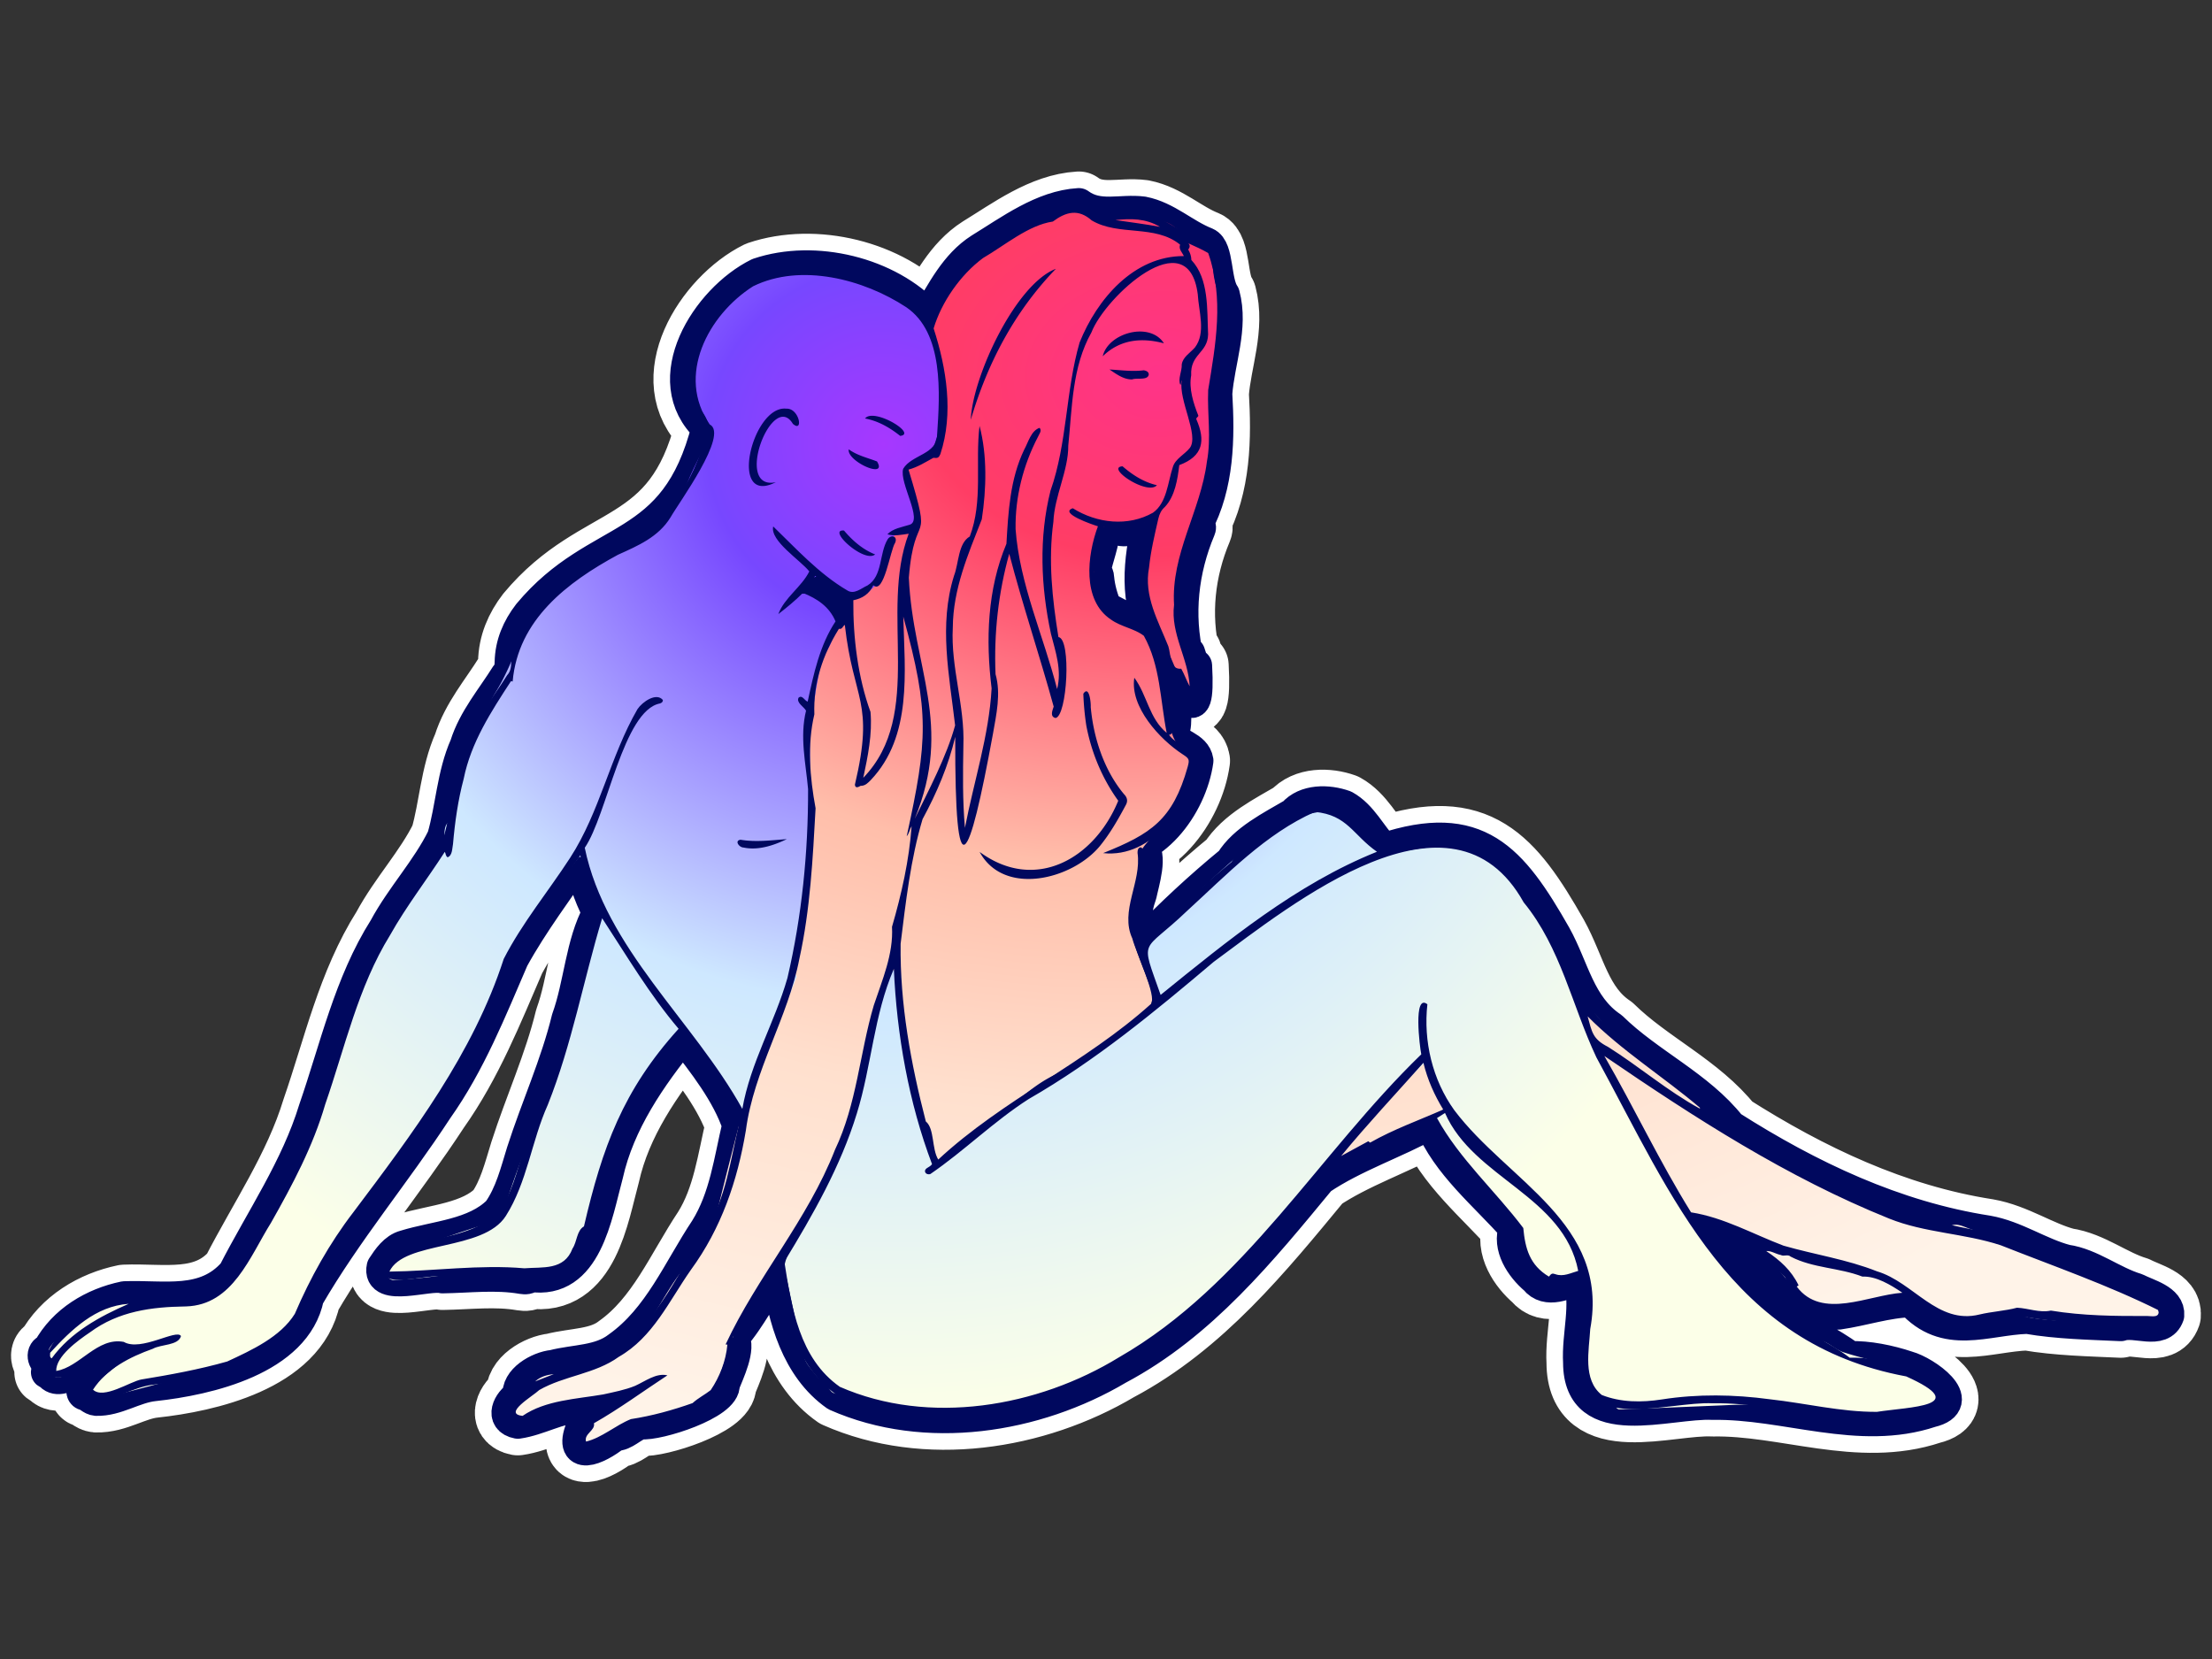
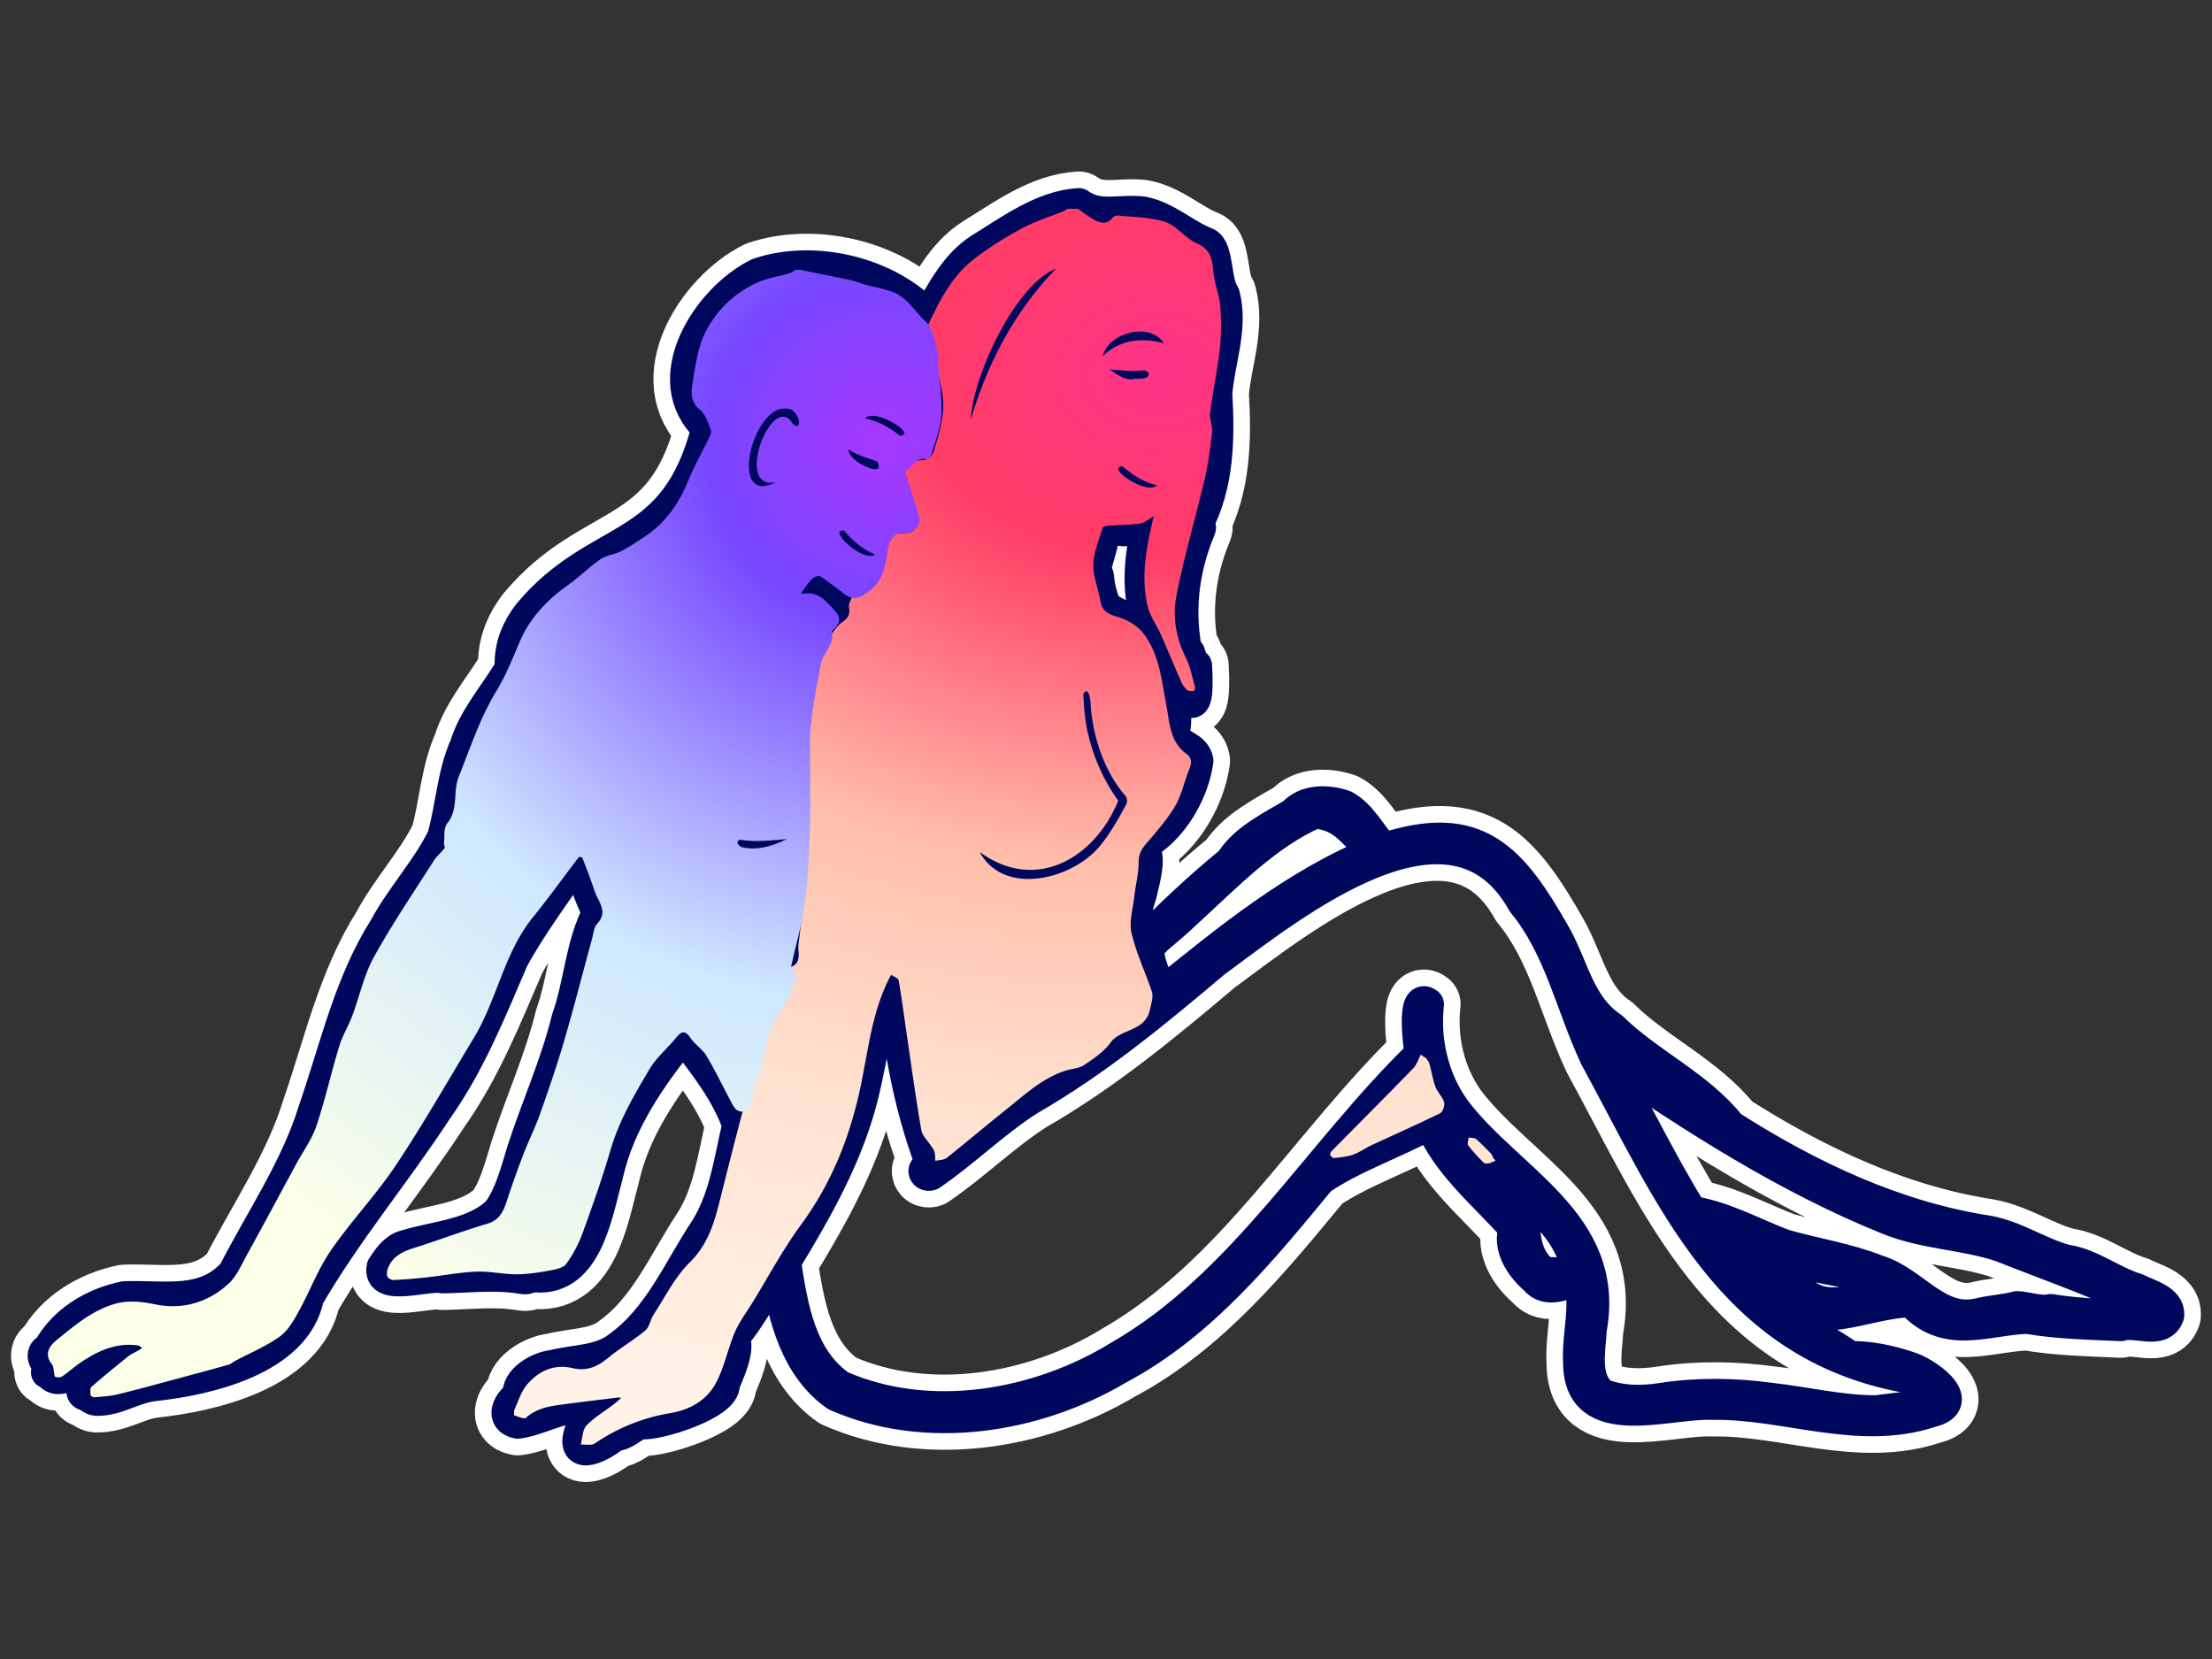
<svg xmlns="http://www.w3.org/2000/svg" width="400" height="300" fill="none">
  <rect width="100%" height="100%" fill="#333333" stroke="none" />
  <path stroke="#fff" stroke-linecap="round" stroke-linejoin="round" stroke-width="12" d="M167.444 202.813c1.564 1.325 1.024 4.932 2.221 6.87 11.741-10.894 26.598-17.439 38.462-28.137 1.147-1.294-2.809-9.569-3.361-11.826-2.319-4.999 1.705-10.244.938-15.494-.012-.411.086-1 .607-1 2.019 1.104.27 6.502-.128 8.502-1.135 3.122-1.203 6.029.558 8.918 5.104-5.293 10.293-10.121 15.949-14.764 2.368-3.877 7.325-6.312 11.263-8.625 2.147-2.49 6.165-2.447 9.14-1.38 3.098 1.706 4.705 5.282 7.116 7.772 16.925-5.6 23.035 1.662 30.954 15.58 3.258 5.858 4.294 12.722 10.208 16.685 6.649 6.539 15.777 10.593 21.47 17.837 14.287 9.091 29.77 16.433 46.56 19.04 5.03.883 9.38 3.993 14.213 5.263 4.423.62 8.362 3.877 12.711 5.177 1.957 1.031 5.901 1.926 5.662 4.601-1.172 3.379-5.852.754-8.484 1.693-5.564-.264-11.33-.356-16.919-1.319-7.551.251-14.71 3.926-20.918-3.012-4.478.11-8.79 1.607-13.183 2.239-.773.049-1.527-.012-2.19-.466-1.318-.43-2.766-.381-4.036-1.043-2.466-.791-2.484-3.079-3.484-4.987-4.258-4.349-9.349-7.502-15.183-9.201 2.534 4.11 5.895 8.097 9.496 11.483 1.577 1.865 4.852 2.723 5.815 4.784 3.522 2.994 7.926 4.724 11.582 7.514 3.294-.104 7.098.663 10.441 1.779 3.159.859 10.888 6.245 4.227 7.833-12.993 4.337-26.225-1.594-39.426-1.367-8.067-.405-24.035 5.618-24.071-7.361-.289-5.073 1.527-10.33-.043-15.274-2.479.816-5.871 2.668-7.914.08-2.527-2.147-4.956-5.778-3.668-9.127-5.294-6.024-12.287-11.587-15.299-19.12-6.484 3.601-13.913 6.017-20.054 10.17-10.667 12.918-21.482 26.278-36.548 34.277-14.937 8.857-34.696 11.949-50.873 4.797-7.011-4.914-9.483-13.931-10.557-22.015-3.03 3.508-5.036 8.078-8.22 11.648 1.307 1.908-.883 6.361-1.705 8.465.417 3.417-11.858 7.324-14.858 6.974-1.656.43-3.024 2.196-4.699 2.11-3.19 2.589-8.563 4.908-5.735-1.625.619-1.245 2.325-1.822 3.061-2.987.785.159 1.22-.399 1.803-.749-1.859-.392-3.926 1.166-5.515.209-3.901.196-7.44 2.404-11.189 2.938-3.104-.583-1.558-3.662.264-4.711-.478-2.815 3.521-5.116 6.116-5.361 4.012-1.037 8.472-.748 11.845-3.38 7.429-5.275 10.938-14.016 15.852-21.401 3.564-5.717 4.343-12.428 5.876-18.844-1.926-5.809-6.287-11.335-10.078-16.2-6.012 7.398-11.723 15.667-13.821 25.113-1.975 7.207-3.767 19.782-13.747 18.23-.411.485-.957.479-1.54.387-4.779-.822-9.588-.197-14.391-.123-2.478-.663-11.686 2.57-10.723-1.73.963-1.478 2.172-3.251 3.963-3.717 5.625-1.736 12.649-1.988 16.967-6.324 2.27-3.214 3.203-7.091 4.35-10.79 2.594-8.072 6.14-15.813 8.152-24.076 2.245-6.207 2.479-13.525 5.57-19.217-1.711-3.288-2.834-6.729-3.349-10.379-4.135 6.158-8.71 12.145-12.3 18.684-4.018 9.305-7.802 18.862-13.728 27.216-7.527 11.532-16.397 22.064-23.317 34.001-2.215 11.139-18.005 14.783-27.776 15.832-3.626.386-6.785 2.76-10.423 2.65-.816-.068-1.245-.786-2.018-.957-.344-.049-.515-.509-.276-.835 1.908-3.005 5.091-5.066 8.103-6.919-2.08-.036-4.416-.687-6.011 1.025-1.847 1.104-6.632 5.753-8.245 2.785-.116-.031-.208.135-.362.006.03-.546.252-1.061.417-1.65-1.153-.252-1.472-2.074-.184-2.344 2.785-5.152 8.085-8.293 13.674-9.458 7.103-.282 14.575 1.607 19.887-4.49 5.018-9.778 11.355-18.966 14.588-29.56 3.834-11.053 6.361-22.751 12.68-32.743 3.098-5.754 7.68-10.581 10.551-16.439 1.564-5.386 1.754-11.317 4.104-16.605 1.503-4.784 4.785-8.55 7.386-12.734.625-.674.73-1.46.748-2.355.061-3.257 1.288-6.103 3.251-8.655 12.563-15.077 26.482-10.532 32.347-33.768-9.324-8.618-.092-23.168 9.146-27.713 10.104-3.41 23.434-.215 30.648 7.655 2.625-4.392 5.011-9.311 9.483-12.163 5.429-3.325 11.275-7.723 17.766-8.103 3.582 2.625 7.539.993 11.587 1.515 4.245.822 7.423 4.011 11.374 5.557 2.147.902 1.484 6.827 3.159 9.22 1.582 5.937-.914 11.93-1.368 17.874.472 8.054.368 16.488-3.534 23.8.448.233.755.129.509.724-3.097 7.366-3.993 15.433-2.147 23.253.203-.245-.018-.57.289-.834.325.834.362 1.81 1.233 2.251.718 12.986-2.871 3.27-5.478-1.969.625 1.687 3.092 14.384.687 14.476 1.313 1.963 4.65 2.233 5.03 4.681-1.135 8.127-8.103 17.69-16.949 16.709 8.649-3.472 12.587-5.993 15.287-15.581.368-1.349.288-1.515-.896-2.282-4.19-2.729-9.576-8.618-8.748-13.85 2.35 3.19 2.663 7.342 5.853 9.968-1.178-5.95-1.141-12.195-4.129-17.55-1.668-1.306-4.141-1.631-5.938-2.932-5.276-3.484-4.312-11.66-2.368-16.874-.938-.282-7.122-2.386-4.545-3.263 4.386 2.748 9.999 3.361 14.507.803 2.528-1.81 2.669-5.514 3.595-8.28.43-1.46 2.153-2.27 3.08-3.448 1.674-2.337-2.086-8.606-1.485-12.194-.196.27-.018.6-.233.81-.521-1.007.313-2.516.239-3.693.197-1.356 1.546-2.104 2.386-3.073 2.031-2.638.675-6.551.51-9.63-1.742-13.434-16.766.508-19.225 6.906-3.528 6.287-3.473 13.55-4.19 20.47.037 4.514-2.503 9.114-2.693 13.8-.951 6.95-.203 13.906.914 20.825 2.374.301 1.582 14.378-.534 14.636-1.049-.264-.552-1.356-.325-2.061-2.491-9.097-5.668-18.512-8.036-27.646-1.975 7.091-2.785 14.409-2.478 21.776 1.006 3.521.147 7.275-.473 10.82-4.367 23.806-6.889 29.265-6.815.515-1.221 5.177-3.349 10.177-5.907 14.881-2.166 7.214-3.043 15.053-3.969 22.53-.141 10.894 1.846 21.647 4.564 32.161h.018Zm89.568-12.164c-.282-1.331-1.497-11.09 1.104-9.047-.742 6.655.914 13.66 4.859 19.144 9.704 12.881 28.101 20.444 24.592 39.576-.214 3.901-1.404 9.14 2.08 11.931 3.405 1.349 7.19 1.386 10.913.803 6.46-1.006 13.029-.895 19.501-.024 6.447.711 12.833 2.306 19.336 2.275 5.926-.926 17.385-.963 5.306-6.41-31.758-5.894-42.149-32.228-56.031-57.708-4.417-9.354-6.411-19.813-13.146-28.02-12.919-23.174-41.806.282-56.032 10.747-10.667 9.023-21.347 17.856-33.493 24.836-6.282 4.024-11.65 9.367-17.753 13.544-.829.276-1.411-.595-.571-1.098.295-.209.65-.35.865-.687-4.19-11.072-6.386-23.37-6.901-35.313-3.626 8.379-4.024 17.524-6.699 26.155-2.926 9.557-7.926 18.304-13.103 26.799 1.294 8.25 2.699 17.482 10.03 22.628 16.121 7.061 35.782 3.681 50.492-5.342 22.752-13.066 36.15-36.878 54.657-54.789h-.006Zm-96.537-94.04c1-1.055 2.632-1.282 3.982-1.711 2.564-.718-1.908-7.625-1.135-10.127 1.527-2.576 6.208-2.583 6.14-6.208.497-7.385 1.227-18.383-5.582-23.008-7.705-5.067-19.072-8.036-27.697-3.785-8.146 5.177-13.949 16.181-7.84 24.984 3.515 1.785-5.625 14.194-7.097 16.813-2.184 3.54-5.852 5.11-9.49 6.747-9.226 4.999-18.084 11.771-19.053 22.929-.099.006-.154-.129-.325-.031-3.57 5.478-7.208 11.054-8.527 17.617-1.03 3.864-1.589 7.821-1.933 11.808-.159.779-.104 2.061-.969 2.386-.386-.208-.325-.675-.515-.981-3.215 5.011-6.956 9.814-9.895 15.059-5.797 9.391-8.146 20.278-11.729 30.596-2.202 7.587-5.92 14.562-9.796 21.407-3.847 6.14-6.902 14.869-15.343 15.139-6.256.086-12.225.853-17.403 4.686-2.19 1.479-6.165 4.331-6.103 6.981 4.25-.669 7.422-6.165 12.22-5.251 3.097 1.816 9.6-2.423 10.342-1.055-.472 1.742-3.62 1.466-5.08 2.294-4.159 1.485-8.36 3.613-10.827 7.398 1.902 1.821 6.73-1.485 8.742-1.841 5.11-.834 10.453-1.809 15.526-3.251 4.41-2.048 9.637-4.434 12.226-8.624 2.797-6.52 6.25-12.734 10.582-18.365 10.698-14.218 21.672-28.731 27.193-45.808 3.344-6.527 8.049-12.182 12.018-18.304 5.386-8.306 7.226-18.328 12.17-26.867.877-1.319 3.405-3.073 4.589-1.656.037.276-.16.515-.516.626-6.649 1.251-9.563 20.217-13.606 26.1 3.748 18.211 19.679 31.295 28.495 47.219 1.447-8.306 5.864-15.642 8.152-23.665 2.613-11.176 3.761-22.702 3.736-34.16-.411-4.674-1.54-9.434-.368-14.188-.411-.736-1.797-1.435-1.356-2.337.669-.589 1.062.509 1.65.705 1.086-5.017 2.172-10.182 5.037-14.513-1.123-2.68-3.344-4.122-5.895-5.146-1.417 1.417-2.896 2.625-4.448 3.828 1.08-2.945 4.202-4.895 5.601-7.717-1.601-2.03-7.153-5.545-6.527-8.133 3.993 3.852 8.281 8.587 13.416 11.58 1.245.792 2.527-.423 3.631-.907 2.773-1.699 2.086-5.772 3.656-8.367.632-.92 1.859-.54 1.344.65-.884 1.294-2.012 9.453-3.945 7.674-.705 1.57-1.993 2.398-3.613 2.717-.067 6.76.841 14.004 3.104 20.193.356 3.999-.484 8.048-1.306 11.912 11.152-11.532 2.846-29.897 8.214-44.134-1.264.166-2.601.491-3.865.099l.018-.007Zm-8.772 17.096c-2.95 4.76-4.644 9.845-4.441 15.463-1.307 5.521-.816 11.379.221 16.992-.503 9.053-.957 18.273-2.926 27.185-2.055 10.716-8.245 20.144-9.68 31.069-1.522 9.133-4.448 17.715-9.963 25.247-3.932 5.607-6.827 12.17-13.023 15.703-4.257 3.092-9.858 3.404-14.373 5.993-1.129 1.092-6.699 4.306-3.012 4.674 4.153-2.846 9.748-3.036 14.594-3.877 1.92-.429 3.92-.803 5.736-1.545 1.803-.804 3.84-2.399 5.852-1.902-4.423 2.895-8.668 6.036-13.287 8.661.3 1.313-1.853 1.908-1.424 3.313 2.871-.693 5.325-2.939 8.11-4.061 3.791-.583 7.539-1.613 11.152-2.895 1.025-.933 2.203-1.509 3.276-2.343 1.638-2.423 2.755-5.3 3.018-8.226-.122-.098-.196.092-.306-.068 5.68-12.182 14.833-22.536 19.765-35.172 3.956-8.293 4.459-17.445 7.017-26.118 1.534-4.607 3.571-9.275 3.294-14.2 1.724-5.92 3.098-12.035 3.546-18.2-.362.583-.435 1.295-.889 1.828 3.785-17.402 4.159-22.346-.62-39.73.276 10.023 1.638 21.629-5.864 29.548-.516.521-1.019 1.079-1.859 1.061-.374.227-.963.509-1.025-.209 3.589-15.193-.269-15.058-1.821-28.897-.393.227-.454.853-1.062.712l-.006-.006Zm38.671-73.639c-4.367.632-8.674 4.3-12.618 6.6-4.086 3.03-7.509 7.975-8.926 12.722 2.338 7.22 3.638 15.378 1.221 22.72-.288.675-.485.773-1.257.675-1.411.761-2.835 1.693-4.503 2.135 4.496 14.813 1.104 6.526.055 19.543.749 16.316 8.067 26.566 1.068 43.594 2.496-5.11 5.79-11.33 7.299-16.881-1.036-9.035-2.993-18.126-.19-27.087.865-2.202.718-5.834 2.84-7.073 2.43-6.36.964-13.347 1.767-19.997 1.411 5.337 1.245 11.373.411 16.881-2.46 6.306-5.202 12.587-5.245 19.604-.386 7.202 2.196 14.133 1.914 21.334-.086 5.061-.159 9.808.282 14.863 1.62-8.447 4.344-16.611 4.822-25.217-1.074-8.759-.791-17.905 2.681-26.149.337-5.766.638-11.655 3.214-17.028.742-1.331 1.233-3.417 2.779-3.938.485.528-.092 1.129-.294 1.632-2.669 5.115-4.141 10.9-4.043 16.678.705 9.912 5.116 19.512 7.509 28.928.877-3.472-.27-6.674-1.117-10.005-1.828-8.495-2.214-17.377-.08-25.854 3.055-8.698 2.73-18.071 5.264-26.818 3.147-7.827 9.79-15.654 18.863-15.623-.319-.669-.994-1.264-.693-2.068-4.546-3.698-11.11-1.49-15.98-4.38-2.424-2.14-4.638-1.576-7.043.216v-.007Zm115.413 179.161c5.95.933 11.189 3.932 16.734 6.03 5.619 1.619 11.465 2.478 16.894 4.637 6.601 1.957 10.932 9.692 18.538 7.809 2.258-.54 4.65-.65 6.791-1.227 2.049.092 4.055.957 6.116.521 5.815.945 11.612 1 17.465.976.889.024 2.251.368 1.999-1.049-9.256-4.601-18.949-7.95-28.524-11.741-6.668-2.189-13.717-2.22-20.213-4.839-18.379-7.41-35.162-18.23-51.468-29.388 5.448 9.434 9.944 19.046 15.674 28.265l-.006.006Zm-196.902-53.181c-3.368 11.151-5.472 22.837-9.833 33.749-2.939 6.539-3.718 13.998-7.589 20.095-4.097 6.41-18.421 4.404-21.046 10.053 7.986-.079 16.372-1.306 24.396-.595 3.294-.27 7.214.424 8.711-3.57.84-1.233.736-3.238 2.073-4.011 3.325-14.286 7.036-24.591 17.115-35.731-5.239-6.176-9.355-13.151-13.827-19.99Zm100.991 13.863c12.103-9.802 24.568-20.052 39.118-25.886-4.373-3.061-5.318-6.643-11.213-7.207-8.883 3.907-16.011 11.415-23.17 17.948-8.183 7.845-8.459 4.514-4.735 15.145Zm5.251-55.783c-.221-5.03-3.485-9.532-2.822-14.746-.577-9.188 4.809-16.985 5.938-25.885.816-4.318.049-8.643.233-12.973 1.356-8.263 2.895-16.599 0-24.77-1.135-.65-2.331-1.19-3.576-1.754.361.411.251.785-.037 1.123.362.62.564 1.245.57 1.89 3.215 3.416 2.822 8.98 3.031 13.47-.086 3.38-3.276 3.532-3.061 7.39-.448 2.411.404 5.049 1.294 7.288-.031.282-.368.3-.374.625 1.711 3.914 1.239 6.711-3.074 8.324-.306 2.552-.766 5.607-2.601 7.557-.656.577-.993 1.276-1.196 2.166-.662 2.913-1.368 5.82-1.668 8.802-.988 5.165 1.668 9.655 3.484 14.225.478 1.416.227 4.281 2.337 4.066.577 1.019.963 2.16 1.534 3.202h-.012Zm70.263 105.689c-2.638-13.569-18.894-16.722-24.09-28.554-.515.325-1 .638-1.448.92 4.018 7.342 10.558 13.182 15.606 19.88.344 3.699 1.147 6.711 4.638 8.79.435-.57.583-.644 1.19-.429 1.405.491 2.73-.215 4.104-.607Zm-76.306-114.423c-3.871-6.496-2.969-14.084-1.3-21.095-1.896.435-3.632 2.104-5.736 1.257-.742-.116-1.877-.607-2.503-.178.006 2.68-1.251 5.361-1.717 8.036.515.233.625.638.65 1.104.165 1.877.73 3.828 1.429 5.447 2.159 1.116 4.159 2.257 6.276 3.134 1.588-.687 2.036 1.307 2.907 2.288l-.006.007Zm115.823 117.269c4.552 6.066 12.95 1.533 19.097 1.11-2.092-1.435-4.791-3.042-7.214-2.92-4.245-1.638-8.932-1.509-12.968-3.607-.559-.509-1.215.025-1.81-.306-.883-.166-1.767-.798-2.619-.706 2.509 1.675 4.533 3.484 5.846 6.196l-.332.227v.006Zm-77.121-26.051c4.202-2.399 8.858-4.049 13.195-5.969-1.577-2.588-2.834-5.348-3.582-8.452-5.024 5.643-10.165 11.121-14.876 16.85 1.681-.914 3.312-1.797 4.889-2.656.202.024.184.227.368.227h.006Zm59.553-6.159.104-.104c-6.662-5.656-14.201-10.342-20.348-16.556.785 2.865.902 4.098 3.681 5.515 5.637 3.545 10.692 7.931 16.563 11.145ZM146.09 106.264c2.681.736 4.558 2.564 5.926 4.914 1.055-.773.755-1.994.663-3.092-1.767-1.319-3.509-2.619-5.288-3.95-.307.816-.828 1.435-1.301 2.128ZM9.343 245.634c3.423-4.705 8.661-7.569 13.93-9.863-6.005.411-10.385 4.692-14.2 8.851 0 .393-.141.779.263 1.006l.007.006ZM201.705 39.797c2.643.392 5.293.705 8.054 1.226-2.607-1.564-5.319-1.515-8.054-1.227ZM96.764 249.81c1.11-.466 2.257-.865 3.374-1.319-1.246.117-2.411.454-3.374 1.319Z" />
  <path stroke="#fff" stroke-linecap="round" stroke-linejoin="round" stroke-width="12" d="M177.173 154.072c10.03 7.361 20.753 1.209 25.041-9.274-2.896-4.012-4.84-8.68-5.773-13.575a49.44 49.44 0 0 1-.54-5.772c1.068-1.607 1.387 1.644 1.338 2.399.497 5.563 2.404 11.415 5.999 15.739.589.589.748 1.227.368 1.939-1.38 2.594-2.834 5.152-4.699 7.446-5.012 6.085-17.354 9.171-21.746 1.105l.012-.007ZM210.477 62.081c-4.055-1.08-7.944-.705-11.067 2.343.976-4.238 8.515-6.336 11.067-2.343ZM200.625 66.817c2.128.11 4.098.405 6.196.147.625.104.926.368.907.779-.177 1.098-2.177.54-3.012.871-1.539.018-2.852-.975-4.085-1.797h-.006ZM140.275 87.206c-8.705 4.41-4.215-13.998 1.914-13.305 2.368-.128 3.153 4.454 1.19 2.742-3.724-6.183-10.772 12.158-3.104 10.557v.006ZM142.281 151.742c-2.374 1.14-5.172 2.085-7.846 1.515-.767-.013-1.675-1.246-.515-1.405 2.785.466 5.619.086 8.355-.11h.006ZM156.427 75.674c1.57-2.006 9.526 2.797 6.355 3.147-1.89-1.497-3.957-2.699-6.355-3.147ZM158.249 100.259c-1.97 1.656-8.791-4.619-5.626-4.318 1.558 1.834 3.362 3.416 5.626 4.318ZM153.476 81.256c1.613 1.147 3.355 1.503 5.116 2.19 1.988 3.3-5.478 0-5.116-2.19ZM190.932 48.611c-7.477 7.754-12.342 16.991-15.385 27.296.326-7.833 8.098-24.505 15.385-27.296ZM209.207 87.74c-1.699 1.938-9.386-3.233-6.214-3.417 1.822 1.577 3.84 2.87 6.214 3.417Z" />
  <path stroke="#00085E" stroke-linecap="round" stroke-linejoin="round" stroke-width="6" d="M167.444 202.813c1.564 1.325 1.024 4.932 2.221 6.87 11.741-10.894 26.598-17.439 38.462-28.137 1.147-1.294-2.809-9.569-3.361-11.826-2.319-4.999 1.705-10.244.938-15.494-.012-.411.086-1 .607-1 2.019 1.104.27 6.502-.128 8.502-1.135 3.122-1.203 6.029.558 8.918 5.104-5.293 10.293-10.121 15.949-14.764 2.368-3.877 7.325-6.312 11.263-8.625 2.147-2.49 6.165-2.447 9.14-1.38 3.098 1.706 4.705 5.282 7.116 7.772 16.925-5.6 23.035 1.662 30.954 15.58 3.258 5.858 4.294 12.722 10.208 16.685 6.649 6.539 15.777 10.593 21.47 17.837 14.287 9.091 29.77 16.433 46.56 19.04 5.03.883 9.38 3.993 14.213 5.263 4.423.62 8.362 3.877 12.711 5.177 1.957 1.031 5.901 1.926 5.662 4.601-1.172 3.379-5.852.754-8.484 1.693-5.564-.264-11.33-.356-16.919-1.319-7.551.251-14.71 3.926-20.918-3.012-4.478.11-8.79 1.607-13.183 2.239-.773.049-1.527-.012-2.19-.466-1.318-.43-2.766-.381-4.036-1.043-2.466-.791-2.484-3.079-3.484-4.987-4.258-4.349-9.349-7.502-15.183-9.201 2.534 4.11 5.895 8.097 9.496 11.483 1.577 1.865 4.852 2.723 5.815 4.784 3.522 2.994 7.926 4.724 11.582 7.514 3.294-.104 7.098.663 10.441 1.779 3.159.859 10.888 6.245 4.227 7.833-12.993 4.337-26.225-1.594-39.426-1.367-8.067-.405-24.035 5.618-24.071-7.361-.289-5.073 1.527-10.33-.043-15.274-2.479.816-5.871 2.668-7.914.08-2.527-2.147-4.956-5.778-3.668-9.127-5.294-6.024-12.287-11.587-15.299-19.12-6.484 3.601-13.913 6.017-20.054 10.17-10.667 12.918-21.482 26.278-36.548 34.277-14.937 8.857-34.696 11.949-50.873 4.797-7.011-4.914-9.483-13.931-10.557-22.015-3.03 3.508-5.036 8.078-8.22 11.648 1.307 1.908-.883 6.361-1.705 8.465.417 3.417-11.858 7.324-14.858 6.974-1.656.43-3.024 2.196-4.699 2.11-3.19 2.589-8.563 4.908-5.735-1.625.619-1.245 2.325-1.822 3.061-2.987.785.159 1.22-.399 1.803-.749-1.859-.392-3.926 1.166-5.515.209-3.901.196-7.44 2.404-11.189 2.938-3.104-.583-1.558-3.662.264-4.711-.478-2.815 3.521-5.116 6.116-5.361 4.012-1.037 8.472-.748 11.845-3.38 7.429-5.275 10.938-14.016 15.852-21.401 3.564-5.717 4.343-12.428 5.876-18.844-1.926-5.809-6.287-11.335-10.078-16.2-6.012 7.398-11.723 15.667-13.821 25.113-1.975 7.207-3.767 19.782-13.747 18.23-.411.485-.957.479-1.54.387-4.779-.822-9.588-.197-14.391-.123-2.478-.663-11.686 2.57-10.723-1.73.963-1.478 2.172-3.251 3.963-3.717 5.625-1.736 12.649-1.988 16.967-6.324 2.27-3.214 3.203-7.091 4.35-10.79 2.594-8.072 6.14-15.813 8.152-24.076 2.245-6.207 2.479-13.525 5.57-19.217-1.711-3.288-2.834-6.729-3.349-10.379-4.135 6.158-8.71 12.145-12.3 18.684-4.018 9.305-7.802 18.862-13.728 27.216-7.527 11.532-16.397 22.064-23.317 34.001-2.215 11.139-18.005 14.783-27.776 15.832-3.626.386-6.785 2.76-10.423 2.65-.816-.068-1.245-.786-2.018-.957-.344-.049-.515-.509-.276-.835 1.908-3.005 5.091-5.066 8.103-6.919-2.08-.036-4.416-.687-6.011 1.025-1.847 1.104-6.632 5.753-8.245 2.785-.116-.031-.208.135-.362.006.03-.546.252-1.061.417-1.65-1.153-.252-1.472-2.074-.184-2.344 2.785-5.152 8.085-8.293 13.674-9.458 7.103-.282 14.575 1.607 19.887-4.49 5.018-9.778 11.355-18.966 14.588-29.56 3.834-11.053 6.361-22.751 12.68-32.743 3.098-5.754 7.68-10.581 10.551-16.439 1.564-5.386 1.754-11.317 4.104-16.605 1.503-4.784 4.785-8.55 7.386-12.734.625-.674.73-1.46.748-2.355.061-3.257 1.288-6.103 3.251-8.655 12.563-15.077 26.482-10.532 32.347-33.768-9.324-8.618-.092-23.168 9.146-27.713 10.104-3.41 23.434-.215 30.648 7.655 2.625-4.392 5.011-9.311 9.483-12.163 5.429-3.325 11.275-7.723 17.766-8.103 3.582 2.625 7.539.993 11.587 1.515 4.245.822 7.423 4.011 11.374 5.557 2.147.902 1.484 6.827 3.159 9.22 1.582 5.937-.914 11.93-1.368 17.874.472 8.054.368 16.488-3.534 23.8.448.233.755.129.509.724-3.097 7.366-3.993 15.433-2.147 23.253.203-.245-.018-.57.289-.834.325.834.362 1.81 1.233 2.251.718 12.986-2.871 3.27-5.478-1.969.625 1.687 3.092 14.384.687 14.476 1.313 1.963 4.65 2.233 5.03 4.681-1.135 8.127-8.103 17.69-16.949 16.709 8.649-3.472 12.587-5.993 15.287-15.581.368-1.349.288-1.515-.896-2.282-4.19-2.729-9.576-8.618-8.748-13.85 2.35 3.19 2.663 7.342 5.853 9.968-1.178-5.95-1.141-12.195-4.129-17.55-1.668-1.306-4.141-1.631-5.938-2.932-5.276-3.484-4.312-11.66-2.368-16.874-.938-.282-7.122-2.386-4.545-3.263 4.386 2.748 9.999 3.361 14.507.803 2.528-1.81 2.669-5.514 3.595-8.28.43-1.46 2.153-2.27 3.08-3.448 1.674-2.337-2.086-8.606-1.485-12.194-.196.27-.018.6-.233.81-.521-1.007.313-2.516.239-3.693.197-1.356 1.546-2.104 2.386-3.073 2.031-2.638.675-6.551.51-9.63-1.742-13.434-16.766.508-19.225 6.906-3.528 6.287-3.473 13.55-4.19 20.47.037 4.514-2.503 9.114-2.693 13.8-.951 6.95-.203 13.906.914 20.825 2.374.301 1.582 14.378-.534 14.636-1.049-.264-.552-1.356-.325-2.061-2.491-9.097-5.668-18.512-8.036-27.646-1.975 7.091-2.785 14.409-2.478 21.776 1.006 3.521.147 7.275-.473 10.82-4.367 23.806-6.889 29.265-6.815.515-1.221 5.177-3.349 10.177-5.907 14.881-2.166 7.214-3.043 15.053-3.969 22.53-.141 10.894 1.846 21.647 4.564 32.161h.018Zm89.568-12.164c-.282-1.331-1.497-11.09 1.104-9.047-.742 6.655.914 13.66 4.859 19.144 9.704 12.881 28.101 20.444 24.592 39.576-.214 3.901-1.404 9.14 2.08 11.931 3.405 1.349 7.19 1.386 10.913.803 6.46-1.006 13.029-.895 19.501-.024 6.447.711 12.833 2.306 19.336 2.275 5.926-.926 17.385-.963 5.306-6.41-31.758-5.894-42.149-32.228-56.031-57.708-4.417-9.354-6.411-19.813-13.146-28.02-12.919-23.174-41.806.282-56.032 10.747-10.667 9.023-21.347 17.856-33.493 24.836-6.282 4.024-11.65 9.367-17.753 13.544-.829.276-1.411-.595-.571-1.098.295-.209.65-.35.865-.687-4.19-11.072-6.386-23.37-6.901-35.313-3.626 8.379-4.024 17.524-6.699 26.155-2.926 9.557-7.926 18.304-13.103 26.799 1.294 8.25 2.699 17.482 10.03 22.628 16.121 7.061 35.782 3.681 50.492-5.342 22.752-13.066 36.15-36.878 54.657-54.789h-.006Zm-96.537-94.04c1-1.055 2.632-1.282 3.982-1.711 2.564-.718-1.908-7.625-1.135-10.127 1.527-2.576 6.208-2.583 6.14-6.208.497-7.385 1.227-18.383-5.582-23.008-7.705-5.067-19.072-8.036-27.697-3.785-8.146 5.177-13.949 16.181-7.84 24.984 3.515 1.785-5.625 14.194-7.097 16.813-2.184 3.54-5.852 5.11-9.49 6.747-9.226 4.999-18.084 11.771-19.053 22.929-.099.006-.154-.129-.325-.031-3.57 5.478-7.208 11.054-8.527 17.617-1.03 3.864-1.589 7.821-1.933 11.808-.159.779-.104 2.061-.969 2.386-.386-.208-.325-.675-.515-.981-3.215 5.011-6.956 9.814-9.895 15.059-5.797 9.391-8.146 20.278-11.729 30.596-2.202 7.587-5.92 14.562-9.796 21.407-3.847 6.14-6.902 14.869-15.343 15.139-6.256.086-12.225.853-17.403 4.686-2.19 1.479-6.165 4.331-6.103 6.981 4.25-.669 7.422-6.165 12.22-5.251 3.097 1.816 9.6-2.423 10.342-1.055-.472 1.742-3.62 1.466-5.08 2.294-4.159 1.485-8.36 3.613-10.827 7.398 1.902 1.821 6.73-1.485 8.742-1.841 5.11-.834 10.453-1.809 15.526-3.251 4.41-2.048 9.637-4.434 12.226-8.624 2.797-6.52 6.25-12.734 10.582-18.365 10.698-14.218 21.672-28.731 27.193-45.808 3.344-6.527 8.049-12.182 12.018-18.304 5.386-8.306 7.226-18.328 12.17-26.867.877-1.319 3.405-3.073 4.589-1.656.037.276-.16.515-.516.626-6.649 1.251-9.563 20.217-13.606 26.1 3.748 18.211 19.679 31.295 28.495 47.219 1.447-8.306 5.864-15.642 8.152-23.665 2.613-11.176 3.761-22.702 3.736-34.16-.411-4.674-1.54-9.434-.368-14.188-.411-.736-1.797-1.435-1.356-2.337.669-.589 1.062.509 1.65.705 1.086-5.017 2.172-10.182 5.037-14.513-1.123-2.68-3.344-4.122-5.895-5.146-1.417 1.417-2.896 2.625-4.448 3.828 1.08-2.945 4.202-4.895 5.601-7.717-1.601-2.03-7.153-5.545-6.527-8.133 3.993 3.852 8.281 8.587 13.416 11.58 1.245.792 2.527-.423 3.631-.907 2.773-1.699 2.086-5.772 3.656-8.367.632-.92 1.859-.54 1.344.65-.884 1.294-2.012 9.453-3.945 7.674-.705 1.57-1.993 2.398-3.613 2.717-.067 6.76.841 14.004 3.104 20.193.356 3.999-.484 8.048-1.306 11.912 11.152-11.532 2.846-29.897 8.214-44.134-1.264.166-2.601.491-3.865.099l.018-.007Zm-8.772 17.096c-2.95 4.76-4.644 9.845-4.441 15.463-1.307 5.521-.816 11.379.221 16.992-.503 9.053-.957 18.273-2.926 27.185-2.055 10.716-8.245 20.144-9.68 31.069-1.522 9.133-4.448 17.715-9.963 25.247-3.932 5.607-6.827 12.17-13.023 15.703-4.257 3.092-9.858 3.404-14.373 5.993-1.129 1.092-6.699 4.306-3.012 4.674 4.153-2.846 9.748-3.036 14.594-3.877 1.92-.429 3.92-.803 5.736-1.545 1.803-.804 3.84-2.399 5.852-1.902-4.423 2.895-8.668 6.036-13.287 8.661.3 1.313-1.853 1.908-1.424 3.313 2.871-.693 5.325-2.939 8.11-4.061 3.791-.583 7.539-1.613 11.152-2.895 1.025-.933 2.203-1.509 3.276-2.343 1.638-2.423 2.755-5.3 3.018-8.226-.122-.098-.196.092-.306-.068 5.68-12.182 14.833-22.536 19.765-35.172 3.956-8.293 4.459-17.445 7.017-26.118 1.534-4.607 3.571-9.275 3.294-14.2 1.724-5.92 3.098-12.035 3.546-18.2-.362.583-.435 1.295-.889 1.828 3.785-17.402 4.159-22.346-.62-39.73.276 10.023 1.638 21.629-5.864 29.548-.516.521-1.019 1.079-1.859 1.061-.374.227-.963.509-1.025-.209 3.589-15.193-.269-15.058-1.821-28.897-.393.227-.454.853-1.062.712l-.006-.006Zm38.671-73.639c-4.367.632-8.674 4.3-12.618 6.6-4.086 3.03-7.509 7.975-8.926 12.722 2.338 7.22 3.638 15.378 1.221 22.72-.288.675-.485.773-1.257.675-1.411.761-2.835 1.693-4.503 2.135 4.496 14.813 1.104 6.526.055 19.543.749 16.316 8.067 26.566 1.068 43.594 2.496-5.11 5.79-11.33 7.299-16.881-1.036-9.035-2.993-18.126-.19-27.087.865-2.202.718-5.834 2.84-7.073 2.43-6.36.964-13.347 1.767-19.997 1.411 5.337 1.245 11.373.411 16.881-2.46 6.306-5.202 12.587-5.245 19.604-.386 7.202 2.196 14.133 1.914 21.334-.086 5.061-.159 9.808.282 14.863 1.62-8.447 4.344-16.611 4.822-25.217-1.074-8.759-.791-17.905 2.681-26.149.337-5.766.638-11.655 3.214-17.028.742-1.331 1.233-3.417 2.779-3.938.485.528-.092 1.129-.294 1.632-2.669 5.115-4.141 10.9-4.043 16.678.705 9.912 5.116 19.512 7.509 28.928.877-3.472-.27-6.674-1.117-10.005-1.828-8.495-2.214-17.377-.08-25.854 3.055-8.698 2.73-18.071 5.264-26.818 3.147-7.827 9.79-15.654 18.863-15.623-.319-.669-.994-1.264-.693-2.068-4.546-3.698-11.11-1.49-15.98-4.38-2.424-2.14-4.638-1.576-7.043.216v-.007Zm115.413 179.161c5.95.933 11.189 3.932 16.734 6.03 5.619 1.619 11.465 2.478 16.894 4.637 6.601 1.957 10.932 9.692 18.538 7.809 2.258-.54 4.65-.65 6.791-1.227 2.049.092 4.055.957 6.116.521 5.815.945 11.612 1 17.465.976.889.024 2.251.368 1.999-1.049-9.256-4.601-18.949-7.95-28.524-11.741-6.668-2.189-13.717-2.22-20.213-4.839-18.379-7.41-35.162-18.23-51.468-29.388 5.448 9.434 9.944 19.046 15.674 28.265l-.006.006Zm-196.902-53.181c-3.368 11.151-5.472 22.837-9.833 33.749-2.939 6.539-3.718 13.998-7.589 20.095-4.097 6.41-18.421 4.404-21.046 10.053 7.986-.079 16.372-1.306 24.396-.595 3.294-.27 7.214.424 8.711-3.57.84-1.233.736-3.238 2.073-4.011 3.325-14.286 7.036-24.591 17.115-35.731-5.239-6.176-9.355-13.151-13.827-19.99Zm100.991 13.863c12.103-9.802 24.568-20.052 39.118-25.886-4.373-3.061-5.318-6.643-11.213-7.207-8.883 3.907-16.011 11.415-23.17 17.948-8.183 7.845-8.459 4.514-4.735 15.145Zm5.251-55.783c-.221-5.03-3.485-9.532-2.822-14.746-.577-9.188 4.809-16.985 5.938-25.885.816-4.318.049-8.643.233-12.973 1.356-8.263 2.895-16.599 0-24.77-1.135-.65-2.331-1.19-3.576-1.754.361.411.251.785-.037 1.123.362.62.564 1.245.57 1.89 3.215 3.416 2.822 8.98 3.031 13.47-.086 3.38-3.276 3.532-3.061 7.39-.448 2.411.404 5.049 1.294 7.288-.031.282-.368.3-.374.625 1.711 3.914 1.239 6.711-3.074 8.324-.306 2.552-.766 5.607-2.601 7.557-.656.577-.993 1.276-1.196 2.166-.662 2.913-1.368 5.82-1.668 8.802-.988 5.165 1.668 9.655 3.484 14.225.478 1.416.227 4.281 2.337 4.066.577 1.019.963 2.16 1.534 3.202h-.012Zm70.263 105.689c-2.638-13.569-18.894-16.722-24.09-28.554-.515.325-1 .638-1.448.92 4.018 7.342 10.558 13.182 15.606 19.88.344 3.699 1.147 6.711 4.638 8.79.435-.57.583-.644 1.19-.429 1.405.491 2.73-.215 4.104-.607Zm-76.306-114.423c-3.871-6.496-2.969-14.084-1.3-21.095-1.896.435-3.632 2.104-5.736 1.257-.742-.116-1.877-.607-2.503-.178.006 2.68-1.251 5.361-1.717 8.036.515.233.625.638.65 1.104.165 1.877.73 3.828 1.429 5.447 2.159 1.116 4.159 2.257 6.276 3.134 1.588-.687 2.036 1.307 2.907 2.288l-.006.007Zm115.823 117.269c4.552 6.066 12.95 1.533 19.097 1.11-2.092-1.435-4.791-3.042-7.214-2.92-4.245-1.638-8.932-1.509-12.968-3.607-.559-.509-1.215.025-1.81-.306-.883-.166-1.767-.798-2.619-.706 2.509 1.675 4.533 3.484 5.846 6.196l-.332.227v.006Zm-77.121-26.051c4.202-2.399 8.858-4.049 13.195-5.969-1.577-2.588-2.834-5.348-3.582-8.452-5.024 5.643-10.165 11.121-14.876 16.85 1.681-.914 3.312-1.797 4.889-2.656.202.024.184.227.368.227h.006Zm59.553-6.159.104-.104c-6.662-5.656-14.201-10.342-20.348-16.556.785 2.865.902 4.098 3.681 5.515 5.637 3.545 10.692 7.931 16.563 11.145ZM146.09 106.264c2.681.736 4.558 2.564 5.926 4.914 1.055-.773.755-1.994.663-3.092-1.767-1.319-3.509-2.619-5.288-3.95-.307.816-.828 1.435-1.301 2.128ZM9.343 245.634c3.423-4.705 8.661-7.569 13.93-9.863-6.005.411-10.385 4.692-14.2 8.851 0 .393-.141.779.263 1.006l.007.006ZM201.705 39.797c2.643.392 5.293.705 8.054 1.226-2.607-1.564-5.319-1.515-8.054-1.227ZM96.764 249.81c1.11-.466 2.257-.865 3.374-1.319-1.246.117-2.411.454-3.374 1.319Z" />
  <path stroke="#00085E" stroke-linecap="round" stroke-linejoin="round" stroke-width="6" d="M177.173 154.072c10.03 7.361 20.753 1.209 25.041-9.274-2.896-4.012-4.84-8.68-5.773-13.575a49.44 49.44 0 0 1-.54-5.772c1.068-1.607 1.387 1.644 1.338 2.399.497 5.563 2.404 11.415 5.999 15.739.589.589.748 1.227.368 1.939-1.38 2.594-2.834 5.152-4.699 7.446-5.012 6.085-17.354 9.171-21.746 1.105l.012-.007ZM210.477 62.081c-4.055-1.08-7.944-.705-11.067 2.343.976-4.238 8.515-6.336 11.067-2.343ZM200.625 66.817c2.128.11 4.098.405 6.196.147.625.104.926.368.907.779-.177 1.098-2.177.54-3.012.871-1.539.018-2.852-.975-4.085-1.797h-.006ZM140.275 87.206c-8.705 4.41-4.215-13.998 1.914-13.305 2.368-.128 3.153 4.454 1.19 2.742-3.724-6.183-10.772 12.158-3.104 10.557v.006ZM142.281 151.742c-2.374 1.14-5.172 2.085-7.846 1.515-.767-.013-1.675-1.246-.515-1.405 2.785.466 5.619.086 8.355-.11h.006ZM156.427 75.674c1.57-2.006 9.526 2.797 6.355 3.147-1.89-1.497-3.957-2.699-6.355-3.147ZM158.249 100.259c-1.97 1.656-8.791-4.619-5.626-4.318 1.558 1.834 3.362 3.416 5.626 4.318ZM153.476 81.256c1.613 1.147 3.355 1.503 5.116 2.19 1.988 3.3-5.478 0-5.116-2.19ZM190.932 48.611c-7.477 7.754-12.342 16.991-15.385 27.296.326-7.833 8.098-24.505 15.385-27.296ZM209.207 87.74c-1.699 1.938-9.386-3.233-6.214-3.417 1.822 1.577 3.84 2.87 6.214 3.417Z" />
  <path fill="url(#a)" d="M92.955 255.057c.755-1.559 1.233-3.356 2.313-4.632 2.11-2.496 4.895-3.827 8.293-3.018 2.516.602 4.466-.257 6.392-1.852 2.147-1.773 4.595-3.177 6.736-4.956.761-.632.902-1.951 1.491-2.853 2.098-3.201 3.84-6.796 6.514-9.427 3.491-3.429 4.57-7.582 5.662-11.974 2.098-8.397 4.245-16.783 6.638-25.094 1-3.472 2.73-6.735 4.018-10.133.638-1.681 1.018-3.454 1.527-5.184.111-.368.178-.956.411-1.042 2.166-.792 1.264-2.736 1.436-4.11.693-5.496 1.312-11.017 1.613-16.543.215-3.945-.129-7.919-.209-11.882-.03-1.546-.134-3.098 0-4.631.534-6.005.865-12.047 1.89-17.973.399-2.337 2.19-4.575 3.779-6.495.687-.828 1.999-1.184 2.116-2.552.049-.564-.159-1.202.031-1.699.576-1.46 1.454-2.619 3.325-2.282.092.018.282-.19.337-.325a806.514 806.514 0 0 0 3.208-7.582c.086-.208.154-.478.098-.687-.337-1.22.35-1.582 1.362-1.668.847-.074 1.736.037 2.534-.197 1.619-.472 1.312-1.772 1.012-2.962-.509-2-.73-4.177-1.705-5.926-.755-1.35-.663-2.177.276-2.987.674-.583 1.631-1.165 2.472-1.178 2.03-.024 2.245-1.306 2.693-2.815.926-3.14 1.754-6.263 1.128-9.55-.539-2.828-1.159-5.644-1.785-8.453-.049-.227-.527-.332-.674-.577-.307-.515-.896-1.257-.73-1.607 2.312-4.913 4.545-9.955 8.993-13.378 2.68-2.061 5.582-3.89 8.563-5.496 2.411-1.307 5.086-2.123 7.644-3.171.239-.099.441-.27.668-.405h1.914c.884.613 1.724 1.288 2.65 1.822 1.172.674 2.386 1.214 3.534-.148.22-.257.674-.503.987-.466 2.896.313 5.926.282 8.637 1.184 2.068.687 3.577 2.95 5.632 3.828 2.576 1.11 2.828 2.968 3.042 5.28.191 2.031 1.062 3.994 1.227 6.024.209 2.57.215 5.196-.067 7.754-.43 3.876-1.258 7.704-1.755 11.575-.147 1.153.473 2.404.344 3.57-.307 2.84-.681 5.692-1.331 8.465-1.656 7.084-3.761 14.077-5.122 21.211-.712 3.711-.031 7.581 1.748 11.151.81 1.626 1.135 3.497 1.638 5.269.055.197-.147.663-.258.669-.399.024-.932.055-1.184-.178a4.634 4.634 0 0 1-1.079-1.527c-1.24-2.816-2.405-5.668-3.65-8.477-.779-1.749-2-3.38-2.417-5.202-1.013-4.41-.51-8.864.447-13.255.215-.982.43-1.97.638-2.951-.797.448-1.558 1.172-2.398 1.294-1.926.289-3.895.264-5.84.411-.35.025-.92.184-.982.405-.644 2.19-1.613 4.392-1.674 6.619-.055 2.196.92 4.398 1.282 6.624.411 2.57 2.711 2.54 4.374 3.3 1.588.724 2.779 1.577 3.828 3.123 2.576 3.778 2.87 8.078 3.705 12.317.619 3.146.607 6.673 3.674 8.888 1.031.748.92 1.729.454 2.858-.889 2.153-1.337 4.545-2.497 6.521-1.429 2.429-3.337 4.594-5.183 6.747-.896 1.049-1.442 1.957-1.442 3.447 0 2.098-.564 4.196-.803 6.306-.246 2.184-.945 4.502-.473 6.533.835 3.576 2.454 6.968 3.638 10.47.356 1.055-.067 2.129-.288 3.239-.822 4.153-5.257 3.466-7.159 6.079-1.202 1.65-3.043 2.901-4.779 4.06-.944.632-2.288.657-3.423 1.031-4.22 1.38-7.379 4.398-10.747 7.072-3.595 2.853-7.085 5.84-10.686 8.686-.503.399-1.356.362-2.049.528-.037-.528-.019-1.068-.135-1.577-.08-.356-.331-.681-.54-1-.632-.993-1.662-1.913-1.853-2.981-.975-5.6-1.742-11.237-2.57-16.862-.503-3.41-.945-6.827-1.527-10.219-.068-.399-.89-.675-1.362-1.006a22.36 22.36 0 0 0-.362.687c-3.043 6.005-3.748 12.648-5.073 19.101-1.896 9.238-5.221 17.733-10.858 25.407-3.313 4.515-5.969 9.508-8.913 14.292-1.049 1.699-2.288 3.319-3.055 5.14-1.325 3.129-1.945 6.619-3.613 9.526-1.638 2.853-4.583 4.527-8 5.098a34.035 34.035 0 0 0-13.716 5.502c-.607.411-1.675.147-2.534.196.319-1.165.301-2.656 1.031-3.435 1.374-1.46 3.184-2.509 4.803-3.742.442-.337.859-.699 1.282-1.061.062-.049.086-.147.129-.221-.166-.018-.331-.073-.491-.049-3.662.454-7.33.884-10.986 1.387-2.074.288-4.049.815-5.705 2.294-.32.288-1.399-.276-2.129-.448v-.889Z" />
-   <path fill="url(#b)" d="M388.418 239.022c-3.871 0-7.748.098-11.619-.03-3.417-.111-6.877-.197-10.214-.816-1.908-.356-3.478.239-5.208.386-3.674.313-7.478 1.485-10.999-.717-.423-.264-.859-.614-1.122-1.031-1.552-2.411-3.638-2.3-6.153-1.754-3.221.693-6.546 1.177-9.827 1.22-2.27.025-4.613-.674-6.797-1.41-.97-.326-1.687-1.509-2.436-2.374-1.631-1.902-3.183-3.865-4.809-5.766-.626-.736-1.54-1.276-2-2.092-1.288-2.282-3.552-2.466-5.711-2.981-2.055-.491-4.269-.754-6.073-1.742-1.46-.797-2.76-2.343-3.546-3.864-4.662-9.036-9.171-18.145-13.673-27.26-.736-1.49-1.221-3.116-1.724-4.711-.086-.276.264-.95.528-1.024.386-.11 1.024.006 1.306.282 2.141 2.11 4.037 4.502 6.355 6.386 3.362 2.729 7.092 5.011 10.509 7.679 2.055 1.607 3.729 3.693 5.748 5.361 2.41 1.994 4.797 4.196 7.563 5.558 8.631 4.257 17.41 8.225 26.188 12.17 2.11.95 4.441 1.392 6.674 2.067.123.037.338.086.374.037 1.331-1.933 3-.896 4.466-.381a602.75 602.75 0 0 1 15.815 5.803c3.349 1.288 6.643 2.717 9.925 4.177 2.558 1.135 5.11 2.307 7.539 3.693.638.362 1.068 1.595 1.037 2.398-.018.43-1.233.81-1.908 1.215l-.196-.473-.012-.006Z" />
  <path fill="url(#c)" d="M257.896 191.374c.197.312.485.607.583.95.387 1.399.595 2.859 1.098 4.214.368.994 1.282 1.798 1.571 2.798.165.564-.246 1.748-.724 1.981-4.08 1.999-8.245 3.827-12.367 5.741-1.135.528-2.172 1.313-3.343 1.73-1.105.393-2.319.491-3.497.626-.215.024-.601-.344-.681-.601-.061-.197.172-.559.368-.761 4.889-4.956 9.815-9.882 14.667-14.875.626-.644.902-1.632 1.338-2.46.331.215.662.436.987.651v.006Z" />
  <path fill="url(#d)" d="M270.447 209.88c-.411.172-.803.405-1.227.491-.3.061-.766.042-.95-.142-.97-.987-1.933-1.993-2.767-3.091-.221-.295.037-.951.074-1.435.454.079 1.042.012 1.343.269.975.835 1.859 1.773 2.748 2.699.172.178.227.473.338.712l.435.503.006-.006Z" />
-   <path fill="url(#e)" d="M350.746 252.406c-.074.197-.251.411-.209.583.27 1.116-.257 1.435-1.276 1.497-1.686.104-3.404.153-5.054.484-6.497 1.313-12.87 1.018-19.317-.576-2.749-.681-5.754-.356-8.65-.393-1.902-.024-3.803.098-5.705.172-5.913.239-11.833.509-17.747.687-.38.012-.785-.675-1.177-1.037-.086-.08-.166-.215-.264-.227-2.135-.276-3.718-2.122-3.932-4.263-.16-1.601-.871-3.165-.921-4.76-.085-2.729-.226-5.551.369-8.17.453-2.006.441-3.809 0-5.711-.019-.092-.332-.202-.479-.172-1.81.417-3.625 1.19-5.423 1.166-1.006-.013-2.012-1.325-2.987-2.092-2.049-1.619-3.343-3.582-3.343-6.355 0-2.085-1.246-3.557-2.773-4.993-2.644-2.484-5.055-5.22-7.472-7.937-1.46-1.638-2.754-3.429-4.104-5.165-1.558-2.006-1.429-2.999.681-4.343.706-.448.687-.718.331-1.417-1.153-2.245-2.177-4.563-3.288-6.833-.049-.104-.564-.141-.687-.025-2.926 2.883-5.852 5.76-8.723 8.692-2.95 3.012-5.938 5.999-8.735 9.146-4.239 4.76-8.337 9.655-12.49 14.495-2.613 3.048-5.03 6.299-7.882 9.108-2.791 2.749-5.693 5.797-9.153 7.355-4.024 1.816-6.711 5.281-10.606 7.024-.834.374-1.89.22-2.761.545-3.355 1.24-6.576 3.006-10.023 3.773-5.533 1.227-11.195 1.914-16.827 2.613-1.472.184-3.116-.853-4.545-.595-5.331.963-9.981-1.319-14.803-2.767-.595-.177-.938-1.104-1.454-1.625-.552-.558-1.269-.975-1.742-1.589-.816-1.055-1.871-2.122-2.184-3.349-1.196-4.723-2.134-9.514-3.165-14.28-.153-.705-.497-1.441-.386-2.104.165-1.012.564-2.018 1.006-2.956 1.38-2.908 2.441-6.061 4.324-8.606 4.423-5.975 6.233-12.937 8.141-19.85 1.343-4.858 1.963-9.912 3.159-14.819.583-2.386 1.711-4.65 2.687-6.926.122-.288.908-.527 1.257-.411.289.099.522.755.534 1.178.068 2.251.025 4.502.074 6.754.19 7.955 3.527 15.212 5.11 22.855.233 1.128.503 2.257.809 3.367.037.135.54.319.651.24 6.459-4.607 12.845-9.33 19.372-13.839 4.141-2.858 8.576-5.306 12.735-8.139 1.54-1.049 2.65-2.718 4-4.055.527-.521 1.122-1.08 1.797-1.325 1.411-.515.975-1.349.785-2.404-.534-2.988-1.03-6.006-1.19-9.024-.037-.723 1.282-1.545 2.012-2.287 2-2.025 3.963-4.092 6.049-6.024 3.484-3.239 6.925-6.557 10.643-9.52 2.165-1.724 4.846-2.791 7.263-4.202.626-.362 1.08-1.153 1.724-1.325 1.883-.503 3.815-.865 5.741-1.147 2.675-.392 3.865 1.84 5.429 3.319.405.38.338 1.245.73 1.656 1.08 1.129 2.276 2.147 3.46 3.171.086.074.442-.239.687-.276 3.356-.472 6.717-1.276 10.073-1.27 2.57 0 5.226.804 7.68 1.706 1.325.484 2.325 1.895 3.441 2.926 1.295 1.202 2.914 2.238 3.755 3.711 2.595 4.52 4.484 9.489 7.404 13.764 2.969 4.349 3.11 9.532 5.337 14.01.57 1.153 1.754 2.006 2.3 3.165 1.81 3.81 3.558 7.649 5.141 11.557 2.11 5.207 5.987 9.293 8.735 14.089 1.963 3.429 3.914 6.895 6.208 10.103 1.184 1.662 3.098 2.809 4.681 4.19 2.993 2.6 5.993 5.195 8.974 7.808 1.246 1.092 2.117 2.392 4.282 2.282 1.436-.074 2.883 1.576 4.448 2.092 2.999 1 6.134 1.595 9.109 2.643 1.994.706 3.81 1.926 5.717 2.883.859.436 1.761.792 2.644 1.19v1.178l-.012.006Zm-76.827-39.411.528.209-.424-.313c-.877-.84-1.711-1.723-2.638-2.502a340.24 340.24 0 0 0-6.533-5.337c-.141-.117-.466-.012-.705-.012.074.178.11.392.233.521.411.411.865.779 1.276 1.19 2.491 2.423 4.797 5.085 8.251 6.244h.012Zm-10.14-9.74c-.38-.454-.699-.841-1.025-1.221l-.435.503c.392.294.779.589 1.184.871.03.018.135-.074.282-.153h-.006Z" />
  <path fill="url(#f)" d="M169.579 65.29c.252 3.238.81 6.49.651 9.703-.123 2.448-1.129 4.853-1.81 7.257-.098.337-.656.834-.908.785-1.816-.374-2.417 1.331-3.601 2.006-.11.061-.153.392-.104.558.822 2.711 1.73 5.404 2.454 8.14.141.54-.209 1.478-.651 1.834-.613.497-1.607.97-2.306.822-1.301-.27-2.521 1.202-2.73 2.858-.423 3.331-1.043 6.508-4.588 8.428-2.019 1.092-2.847.025-4.055-.846-1.209-.871-2.344-1.846-3.613-2.613-.307-.184-1.141.129-1.491.466-.669.65-1.166 1.472-1.73 2.233-.092.122-.166.27-.245.405.141.012.294.049.429.03 2.767-.435 4.208 1.448 5.779 3.196 1.288 1.435.546 2.454-.522 3.484-.067.062-.153.178-.135.246.552 2.33-1.576 3.754-1.957 5.741-.699 3.656-1.386 7.33-1.809 11.023-.282 2.49-.123 5.036-.135 7.551-.013 3.711.11 7.422-.031 11.127-.172 4.533-.325 9.09-.926 13.58-.509 3.84-1.65 7.6-2.46 11.403-.061.276.282.638.442.963.184.368.619.841.515 1.086-.957 2.233-1.675 4.68-3.11 6.576-2.546 3.355-2.393 7.483-3.822 11.127-.73 1.87-1.074 3.889-1.693 5.809-.11.343-.675.705-1.067.748-.43.043-1.031-.154-1.313-.466-.473-.516-.767-1.19-1.104-1.822-1.393-2.613-2.669-5.294-4.196-7.821-.724-1.202-2.08-2.024-2.865-3.208-1.074-1.626-1.773-1.08-2.711.067-1.534 1.871-3.466 3.485-4.681 5.527-2.773 4.668-5.527 9.361-7.079 14.666-1.466 5.03-3.208 9.98-5.006 14.906-.73 2-1.742 3.975-2.999 5.68-.571.773-2.037 1.037-3.147 1.233-1.945.35-3.932.656-5.902.65-2.398 0-4.803-.576-7.19-.478-2.999.122-5.974.699-8.968 1.03a96.286 96.286 0 0 1-6.085.491c-.368.018-.994-.393-1.08-.718-.135-.484 0-1.116.209-1.601 1.16-2.686 3.766-3.171 6.165-3.968 3.92-1.307 7.803-2.724 11.76-3.908 2.33-.699 2.963-2.459 3.6-4.435.902-2.784 1.908-5.545 2.957-8.28.908-2.362 2.061-4.632 2.902-7.012 1.558-4.404 3.085-8.826 4.398-13.31 1.791-6.128 3.368-12.323 5.049-18.488.251-.926.331-2.067.926-2.711 2.061-2.215.178-3.981-.454-5.883-.675-2.03-1.448-4.03-2.22-6.029-.043-.117-.577-.203-.645-.123-2.778 3.619-5.435 7.33-8.306 10.875-5.214 6.447-6.46 14.802-10.637 21.733-4.656 7.717-9.127 15.562-14.115 23.058-3.576 5.373-8.103 10.115-11.772 15.433-2.337 3.392-3.797 7.385-5.809 11.016-.926 1.675-1.97 3.521-3.466 4.589-2.46 1.754-5.33 2.944-8.024 4.373-.423.227-.803.583-1.245.705-3.11.878-6.226 1.718-9.349 2.552-3.552.951-7.097 1.939-10.674 2.803-1.35.332-2.766.399-4.159.528-.239.024-.717-.239-.73-.399-.049-.497-.122-1.239.166-1.484 2.147-1.883 4.355-3.693 6.582-5.472.614-.49 1.374-.803 2.061-1.202.178-.104.338-.245.503-.368-.245-.153-.484-.411-.748-.448-3.944-.552-7.282.988-10.416 3.122-1.135.773-2.16 1.712-3.294 2.485-.313.208-.896.208-1.264.067-.184-.073-.153-.681-.233-1.049-.086-.386-.074-.858-.3-1.141-1.553-1.913-.553-3.373.92-4.557 3.11-2.509 6.164-5.122 10.103-6.355 2.564-.804 5.018-.521 7.625.006 4.956 1.012 9.52-.349 13.226-3.729 1.472-1.344 2.33-3.405 3.33-5.214 3.025-5.496 5.988-11.029 8.975-16.543 1.215-2.245 2.785-4.374 3.583-6.76 1.588-4.736 2.674-9.63 4.128-14.415.577-1.908 1.662-3.65 2.368-5.527 1.325-3.533 2.104-7.354 3.907-10.611 3.313-5.999 7.184-11.692 10.87-17.482.522-.816 1.326-1.448 1.92-2.221.123-.159-.14-.576-.11-.858.141-1.221-.098-2.779.565-3.589 2.11-2.576 1.018-5.79 2.104-8.483 2.091-5.202 3.858-10.643 6.748-15.384 1.779-2.926 2.956-5.907 4.257-8.974 1.791-4.226 4.883-7.545 8.674-10.225 2.067-1.46 3.877-3.3 5.956-4.736 1.062-.73 2.528-.84 3.705-1.441 1.467-.755 2.841-1.693 4.227-2.601 3.779-2.478 6.226-5.968 7.92-10.127 1.079-2.656 2.508-5.171 3.76-7.76.208-.435.515-1.036.368-1.386-.552-1.306-.982-2.907-2-3.717-1.754-1.393-1.576-3.196-1.331-4.772.497-3.172.945-6.54 2.368-9.336 1.957-3.84 5.147-6.938 9.152-8.809 1.908-.89 4.086-1.19 6.129-1.79.343-.099.638-.381.95-.577h.884c2.926.589 5.858 1.153 8.778 1.779.982.208 1.926.582 2.889.864 2.08.608 4.399.828 6.19 1.914 1.816 1.104 3.049 3.122 4.644 4.625 2.055 1.938 1.877 4.65 2.644 7.03.012.03-.123.11-.184.171-.068-.036-.135-.08-.203-.116l.098.22v-.005Z" />
-   <path fill="#00085E" d="M167.444 202.813c1.564 1.325 1.024 4.932 2.221 6.87 11.741-10.894 26.598-17.439 38.462-28.137 1.147-1.294-2.809-9.569-3.361-11.826-2.319-4.999 1.705-10.244.938-15.494-.012-.411.086-1 .607-1 2.019 1.104.27 6.502-.128 8.502-1.135 3.122-1.203 6.029.558 8.918 5.104-5.293 10.293-10.121 15.949-14.764 2.368-3.877 7.325-6.312 11.263-8.625 2.147-2.49 6.165-2.447 9.14-1.38 3.098 1.706 4.705 5.282 7.116 7.772 16.925-5.6 23.035 1.662 30.954 15.58 3.258 5.858 4.294 12.722 10.208 16.685 6.649 6.539 15.777 10.593 21.47 17.837 14.287 9.091 29.77 16.433 46.56 19.04 5.03.883 9.38 3.993 14.213 5.263 4.423.62 8.362 3.877 12.711 5.177 1.957 1.031 5.901 1.926 5.662 4.601-1.172 3.379-5.852.754-8.484 1.693-5.564-.264-11.33-.356-16.919-1.319-7.551.251-14.71 3.926-20.918-3.012-4.478.11-8.79 1.607-13.183 2.239-.773.049-1.527-.012-2.19-.466-1.318-.43-2.766-.381-4.036-1.043-2.466-.791-2.484-3.079-3.484-4.987-4.258-4.349-9.349-7.502-15.183-9.201 2.534 4.11 5.895 8.097 9.496 11.483 1.577 1.865 4.852 2.723 5.815 4.784 3.522 2.994 7.926 4.724 11.582 7.514 3.294-.104 7.098.663 10.441 1.779 3.159.859 10.888 6.245 4.227 7.833-12.993 4.337-26.225-1.594-39.426-1.367-8.067-.405-24.035 5.618-24.071-7.361-.289-5.073 1.527-10.33-.043-15.274-2.479.816-5.871 2.668-7.914.08-2.527-2.147-4.956-5.778-3.668-9.127-5.294-6.024-12.287-11.587-15.299-19.12-6.484 3.601-13.913 6.017-20.054 10.17-10.667 12.918-21.482 26.278-36.548 34.277-14.937 8.857-34.696 11.949-50.873 4.797-7.011-4.914-9.483-13.931-10.557-22.015-3.03 3.508-5.036 8.078-8.22 11.648 1.307 1.908-.883 6.361-1.705 8.465.417 3.417-11.858 7.324-14.858 6.974-1.656.43-3.024 2.196-4.699 2.11-3.19 2.589-8.563 4.908-5.735-1.625.619-1.245 2.325-1.822 3.061-2.987.785.159 1.22-.399 1.803-.749-1.859-.392-3.926 1.166-5.515.209-3.901.196-7.44 2.404-11.189 2.938-3.104-.583-1.558-3.662.264-4.711-.478-2.815 3.521-5.116 6.116-5.361 4.012-1.037 8.472-.748 11.845-3.38 7.429-5.275 10.938-14.016 15.852-21.401 3.564-5.717 4.343-12.428 5.876-18.844-1.926-5.809-6.287-11.335-10.078-16.2-6.012 7.398-11.723 15.667-13.821 25.113-1.975 7.207-3.767 19.782-13.747 18.23-.411.485-.957.479-1.54.387-4.779-.822-9.588-.197-14.391-.123-2.478-.663-11.686 2.57-10.723-1.73.963-1.478 2.172-3.251 3.963-3.717 5.625-1.736 12.649-1.988 16.967-6.324 2.27-3.214 3.203-7.091 4.35-10.79 2.594-8.072 6.14-15.813 8.152-24.076 2.245-6.207 2.479-13.525 5.57-19.217-1.711-3.288-2.834-6.729-3.349-10.379-4.135 6.158-8.71 12.145-12.3 18.684-4.018 9.305-7.802 18.862-13.728 27.216-7.527 11.532-16.397 22.064-23.317 34.001-2.215 11.139-18.005 14.783-27.776 15.832-3.626.386-6.785 2.76-10.423 2.65-.816-.068-1.245-.786-2.018-.957-.344-.049-.515-.509-.276-.835 1.908-3.005 5.091-5.066 8.103-6.919-2.08-.036-4.416-.687-6.011 1.025-1.847 1.104-6.632 5.753-8.245 2.785-.116-.031-.208.135-.362.006.03-.546.252-1.061.417-1.65-1.153-.252-1.472-2.074-.184-2.344 2.785-5.152 8.085-8.293 13.674-9.458 7.103-.282 14.575 1.607 19.887-4.49 5.018-9.778 11.355-18.966 14.588-29.56 3.834-11.053 6.361-22.751 12.68-32.743 3.098-5.754 7.68-10.581 10.551-16.439 1.564-5.386 1.754-11.317 4.104-16.605 1.503-4.784 4.785-8.55 7.386-12.734.625-.674.73-1.46.748-2.355.061-3.257 1.288-6.103 3.251-8.655 12.563-15.077 26.482-10.532 32.347-33.768-9.324-8.618-.092-23.168 9.146-27.713 10.104-3.41 23.434-.215 30.648 7.655 2.625-4.392 5.011-9.311 9.483-12.163 5.429-3.325 11.275-7.723 17.766-8.103 3.582 2.625 7.539.993 11.587 1.515 4.245.822 7.423 4.011 11.374 5.557 2.147.902 1.484 6.827 3.159 9.22 1.582 5.937-.914 11.93-1.368 17.874.472 8.054.368 16.488-3.534 23.8.448.233.755.129.509.724-3.097 7.366-3.993 15.433-2.147 23.253.203-.245-.018-.57.289-.834.325.834.362 1.81 1.233 2.251.718 12.986-2.871 3.27-5.478-1.969.625 1.687 3.092 14.384.687 14.476 1.313 1.963 4.65 2.233 5.03 4.681-1.135 8.127-8.103 17.69-16.949 16.709 8.649-3.472 12.587-5.993 15.287-15.581.368-1.349.288-1.515-.896-2.282-4.19-2.729-9.576-8.618-8.748-13.85 2.35 3.19 2.663 7.342 5.853 9.968-1.178-5.95-1.141-12.195-4.129-17.55-1.668-1.306-4.141-1.631-5.938-2.932-5.276-3.484-4.312-11.66-2.368-16.874-.938-.282-7.122-2.386-4.545-3.263 4.386 2.748 9.999 3.361 14.507.803 2.528-1.81 2.669-5.514 3.595-8.28.43-1.46 2.153-2.27 3.08-3.448 1.674-2.337-2.086-8.606-1.485-12.194-.196.27-.018.6-.233.81-.521-1.007.313-2.516.239-3.693.197-1.356 1.546-2.104 2.386-3.073 2.031-2.638.675-6.551.51-9.63-1.742-13.434-16.766.508-19.225 6.906-3.528 6.287-3.473 13.55-4.19 20.47.037 4.514-2.503 9.114-2.693 13.8-.951 6.95-.203 13.906.914 20.825 2.374.301 1.582 14.378-.534 14.636-1.049-.264-.552-1.356-.325-2.061-2.491-9.097-5.668-18.512-8.036-27.646-1.975 7.091-2.785 14.409-2.478 21.776 1.006 3.521.147 7.275-.473 10.82-4.367 23.806-6.889 29.265-6.815.515-1.221 5.177-3.349 10.177-5.907 14.881-2.166 7.214-3.043 15.053-3.969 22.53-.141 10.894 1.846 21.647 4.564 32.161h.018Zm89.568-12.164c-.282-1.331-1.497-11.09 1.104-9.047-.742 6.655.914 13.66 4.859 19.144 9.704 12.881 28.101 20.444 24.592 39.576-.214 3.901-1.404 9.14 2.08 11.931 3.405 1.349 7.19 1.386 10.913.803 6.46-1.006 13.029-.895 19.501-.024 6.447.711 12.833 2.306 19.336 2.275 5.926-.926 17.385-.963 5.306-6.41-31.758-5.894-42.149-32.228-56.031-57.708-4.417-9.354-6.411-19.813-13.146-28.02-12.919-23.174-41.806.282-56.032 10.747-10.667 9.023-21.347 17.856-33.493 24.836-6.282 4.024-11.65 9.367-17.753 13.544-.829.276-1.411-.595-.571-1.098.295-.209.65-.35.865-.687-4.19-11.072-6.386-23.37-6.901-35.313-3.626 8.379-4.024 17.524-6.699 26.155-2.926 9.557-7.926 18.304-13.103 26.799 1.294 8.25 2.699 17.482 10.03 22.628 16.121 7.061 35.782 3.681 50.492-5.342 22.752-13.066 36.15-36.878 54.657-54.789h-.006Zm-96.537-94.04c1-1.055 2.632-1.282 3.982-1.711 2.564-.718-1.908-7.625-1.135-10.127 1.527-2.576 6.208-2.583 6.14-6.208.497-7.385 1.227-18.383-5.582-23.008-7.705-5.067-19.072-8.036-27.697-3.785-8.146 5.177-13.949 16.181-7.84 24.984 3.515 1.785-5.625 14.194-7.097 16.813-2.184 3.54-5.852 5.11-9.49 6.747-9.226 4.999-18.084 11.771-19.053 22.929-.099.006-.154-.129-.325-.031-3.57 5.478-7.208 11.054-8.527 17.617-1.03 3.864-1.589 7.821-1.933 11.808-.159.779-.104 2.061-.969 2.386-.386-.208-.325-.675-.515-.981-3.215 5.011-6.956 9.814-9.895 15.059-5.797 9.391-8.146 20.278-11.729 30.596-2.202 7.587-5.92 14.562-9.796 21.407-3.847 6.14-6.902 14.869-15.343 15.139-6.256.086-12.225.853-17.403 4.686-2.19 1.479-6.165 4.331-6.103 6.981 4.25-.669 7.422-6.165 12.22-5.251 3.097 1.816 9.6-2.423 10.342-1.055-.472 1.742-3.62 1.466-5.08 2.294-4.159 1.485-8.36 3.613-10.827 7.398 1.902 1.821 6.73-1.485 8.742-1.841 5.11-.834 10.453-1.809 15.526-3.251 4.41-2.048 9.637-4.434 12.226-8.624 2.797-6.52 6.25-12.734 10.582-18.365 10.698-14.218 21.672-28.731 27.193-45.808 3.344-6.527 8.049-12.182 12.018-18.304 5.386-8.306 7.226-18.328 12.17-26.867.877-1.319 3.405-3.073 4.589-1.656.037.276-.16.515-.516.626-6.649 1.251-9.563 20.217-13.606 26.1 3.748 18.211 19.679 31.295 28.495 47.219 1.447-8.306 5.864-15.642 8.152-23.665 2.613-11.176 3.761-22.702 3.736-34.16-.411-4.674-1.54-9.434-.368-14.188-.411-.736-1.797-1.435-1.356-2.337.669-.589 1.062.509 1.65.705 1.086-5.017 2.172-10.182 5.037-14.513-1.123-2.68-3.344-4.122-5.895-5.146-1.417 1.417-2.896 2.625-4.448 3.828 1.08-2.945 4.202-4.895 5.601-7.717-1.601-2.03-7.153-5.545-6.527-8.133 3.993 3.852 8.281 8.587 13.416 11.58 1.245.792 2.527-.423 3.631-.907 2.773-1.699 2.086-5.772 3.656-8.367.632-.92 1.859-.54 1.344.65-.884 1.294-2.012 9.453-3.945 7.674-.705 1.57-1.993 2.398-3.613 2.717-.067 6.76.841 14.004 3.104 20.193.356 3.999-.484 8.048-1.306 11.912 11.152-11.532 2.846-29.897 8.214-44.134-1.264.166-2.601.491-3.865.099l.018-.007Zm-8.772 17.096c-2.95 4.76-4.644 9.845-4.441 15.463-1.307 5.521-.816 11.379.221 16.992-.503 9.053-.957 18.273-2.926 27.185-2.055 10.716-8.245 20.144-9.68 31.069-1.522 9.133-4.448 17.715-9.963 25.247-3.932 5.607-6.827 12.17-13.023 15.703-4.257 3.092-9.858 3.404-14.373 5.993-1.129 1.092-6.699 4.306-3.012 4.674 4.153-2.846 9.748-3.036 14.594-3.877 1.92-.429 3.92-.803 5.736-1.545 1.803-.804 3.84-2.399 5.852-1.902-4.423 2.895-8.668 6.036-13.287 8.661.3 1.313-1.853 1.908-1.424 3.313 2.871-.693 5.325-2.939 8.11-4.061 3.791-.583 7.539-1.613 11.152-2.895 1.025-.933 2.203-1.509 3.276-2.343 1.638-2.423 2.755-5.3 3.018-8.226-.122-.098-.196.092-.306-.068 5.68-12.182 14.833-22.536 19.765-35.172 3.956-8.293 4.459-17.445 7.017-26.118 1.534-4.607 3.571-9.275 3.294-14.2 1.724-5.92 3.098-12.035 3.546-18.2-.362.583-.435 1.295-.889 1.828 3.785-17.402 4.159-22.346-.62-39.73.276 10.023 1.638 21.629-5.864 29.548-.516.521-1.019 1.079-1.859 1.061-.374.227-.963.509-1.025-.209 3.589-15.193-.269-15.058-1.821-28.897-.393.227-.454.853-1.062.712l-.006-.006Zm38.671-73.639c-4.367.632-8.674 4.3-12.618 6.6-4.086 3.03-7.509 7.975-8.926 12.722 2.338 7.22 3.638 15.378 1.221 22.72-.288.675-.485.773-1.257.675-1.411.761-2.835 1.693-4.503 2.135 4.496 14.813 1.104 6.526.055 19.543.749 16.316 8.067 26.566 1.068 43.594 2.496-5.11 5.79-11.33 7.299-16.881-1.036-9.035-2.993-18.126-.19-27.087.865-2.202.718-5.834 2.84-7.073 2.43-6.36.964-13.347 1.767-19.997 1.411 5.337 1.245 11.373.411 16.881-2.46 6.306-5.202 12.587-5.245 19.604-.386 7.202 2.196 14.133 1.914 21.334-.086 5.061-.159 9.808.282 14.863 1.62-8.447 4.344-16.611 4.822-25.217-1.074-8.759-.791-17.905 2.681-26.149.337-5.766.638-11.655 3.214-17.028.742-1.331 1.233-3.417 2.779-3.938.485.528-.092 1.129-.294 1.632-2.669 5.115-4.141 10.9-4.043 16.678.705 9.912 5.116 19.512 7.509 28.928.877-3.472-.27-6.674-1.117-10.005-1.828-8.495-2.214-17.377-.08-25.854 3.055-8.698 2.73-18.071 5.264-26.818 3.147-7.827 9.79-15.654 18.863-15.623-.319-.669-.994-1.264-.693-2.068-4.546-3.698-11.11-1.49-15.98-4.38-2.424-2.14-4.638-1.576-7.043.216v-.007Zm115.413 179.161c5.95.933 11.189 3.932 16.734 6.03 5.619 1.619 11.465 2.478 16.894 4.637 6.601 1.957 10.932 9.692 18.538 7.809 2.258-.54 4.65-.65 6.791-1.227 2.049.092 4.055.957 6.116.521 5.815.945 11.612 1 17.465.976.889.024 2.251.368 1.999-1.049-9.256-4.601-18.949-7.95-28.524-11.741-6.668-2.189-13.717-2.22-20.213-4.839-18.379-7.41-35.162-18.23-51.468-29.388 5.448 9.434 9.944 19.046 15.674 28.265l-.006.006Zm-196.902-53.181c-3.368 11.151-5.472 22.837-9.833 33.749-2.939 6.539-3.718 13.998-7.589 20.095-4.097 6.41-18.421 4.404-21.046 10.053 7.986-.079 16.372-1.306 24.396-.595 3.294-.27 7.214.424 8.711-3.57.84-1.233.736-3.238 2.073-4.011 3.325-14.286 7.036-24.591 17.115-35.731-5.239-6.176-9.355-13.151-13.827-19.99Zm100.991 13.863c12.103-9.802 24.568-20.052 39.118-25.886-4.373-3.061-5.318-6.643-11.213-7.207-8.883 3.907-16.011 11.415-23.17 17.948-8.183 7.845-8.459 4.514-4.735 15.145Zm5.251-55.783c-.221-5.03-3.485-9.532-2.822-14.746-.577-9.188 4.809-16.985 5.938-25.885.816-4.318.049-8.643.233-12.973 1.356-8.263 2.895-16.599 0-24.77-1.135-.65-2.331-1.19-3.576-1.754.361.411.251.785-.037 1.123.362.62.564 1.245.57 1.89 3.215 3.416 2.822 8.98 3.031 13.47-.086 3.38-3.276 3.532-3.061 7.39-.448 2.411.404 5.049 1.294 7.288-.031.282-.368.3-.374.625 1.711 3.914 1.239 6.711-3.074 8.324-.306 2.552-.766 5.607-2.601 7.557-.656.577-.993 1.276-1.196 2.166-.662 2.913-1.368 5.82-1.668 8.802-.988 5.165 1.668 9.655 3.484 14.225.478 1.416.227 4.281 2.337 4.066.577 1.019.963 2.16 1.534 3.202h-.012Zm70.263 105.689c-2.638-13.569-18.894-16.722-24.09-28.554-.515.325-1 .638-1.448.92 4.018 7.342 10.558 13.182 15.606 19.88.344 3.699 1.147 6.711 4.638 8.79.435-.57.583-.644 1.19-.429 1.405.491 2.73-.215 4.104-.607Zm-76.306-114.423c-3.871-6.496-2.969-14.084-1.3-21.095-1.896.435-3.632 2.104-5.736 1.257-.742-.116-1.877-.607-2.503-.178.006 2.68-1.251 5.361-1.717 8.036.515.233.625.638.65 1.104.165 1.877.73 3.828 1.429 5.447 2.159 1.116 4.159 2.257 6.276 3.134 1.588-.687 2.036 1.307 2.907 2.288l-.006.007Zm115.823 117.269c4.552 6.066 12.95 1.533 19.097 1.11-2.092-1.435-4.791-3.042-7.214-2.92-4.245-1.638-8.932-1.509-12.968-3.607-.559-.509-1.215.025-1.81-.306-.883-.166-1.767-.798-2.619-.706 2.509 1.675 4.533 3.484 5.846 6.196l-.332.227v.006Zm-77.121-26.051c4.202-2.399 8.858-4.049 13.195-5.969-1.577-2.588-2.834-5.348-3.582-8.452-5.025 5.643-10.165 11.121-14.876 16.85 1.681-.914 3.312-1.797 4.889-2.656.202.024.184.227.368.227h.006Zm59.553-6.159.104-.104c-6.662-5.656-14.201-10.342-20.348-16.556.785 2.865.902 4.098 3.681 5.515 5.637 3.545 10.692 7.931 16.563 11.145ZM146.09 106.264c2.681.736 4.558 2.564 5.926 4.914 1.055-.773.755-1.994.663-3.092-1.767-1.319-3.509-2.619-5.288-3.95-.307.816-.828 1.435-1.301 2.128ZM9.343 245.634c3.423-4.705 8.661-7.569 13.93-9.863-6.005.411-10.385 4.692-14.2 8.851 0 .393-.141.779.263 1.006l.007.006ZM201.705 39.797c2.643.392 5.293.705 8.054 1.226-2.607-1.564-5.319-1.515-8.054-1.227ZM96.764 249.81c1.11-.466 2.257-.865 3.374-1.319-1.246.117-2.411.454-3.374 1.319Z" />
-   <path fill="#00085E" d="M177.173 154.072c10.03 7.361 20.753 1.209 25.041-9.274-2.896-4.012-4.84-8.68-5.773-13.575a49.44 49.44 0 0 1-.54-5.772c1.068-1.607 1.387 1.644 1.338 2.399.497 5.563 2.404 11.415 5.999 15.739.589.589.748 1.227.368 1.939-1.38 2.594-2.834 5.152-4.699 7.446-5.012 6.085-17.354 9.171-21.746 1.105l.012-.007ZM210.477 62.081c-4.055-1.08-7.944-.705-11.067 2.343.976-4.238 8.515-6.336 11.067-2.343ZM200.625 66.817c2.128.11 4.098.405 6.196.147.625.104.926.368.907.779-.177 1.098-2.177.54-3.012.871-1.539.018-2.852-.975-4.085-1.797h-.006ZM140.275 87.206c-8.705 4.41-4.215-13.998 1.914-13.305 2.368-.128 3.153 4.454 1.19 2.742-3.724-6.183-10.772 12.158-3.104 10.557v.006ZM142.281 151.742c-2.374 1.14-5.172 2.085-7.846 1.515-.767-.013-1.675-1.246-.515-1.405 2.785.466 5.619.086 8.355-.11h.006ZM156.427 75.674c1.57-2.006 9.526 2.797 6.355 3.147-1.89-1.497-3.957-2.699-6.355-3.147ZM158.249 100.259c-1.97 1.656-8.791-4.619-5.626-4.318 1.558 1.834 3.362 3.416 5.626 4.318ZM153.476 81.256c1.613 1.147 3.355 1.503 5.116 2.19 1.988 3.3-5.478 0-5.116-2.19ZM190.932 48.611c-7.477 7.754-12.342 16.991-15.385 27.296.326-7.833 8.098-24.505 15.385-27.296ZM209.207 87.74c-1.699 1.938-9.386-3.233-6.214-3.417 1.822 1.577 3.84 2.87 6.214 3.417Z" />
+   <path fill="#00085E" d="M177.173 154.072c10.03 7.361 20.753 1.209 25.041-9.274-2.896-4.012-4.84-8.68-5.773-13.575a49.44 49.44 0 0 1-.54-5.772c1.068-1.607 1.387 1.644 1.338 2.399.497 5.563 2.404 11.415 5.999 15.739.589.589.748 1.227.368 1.939-1.38 2.594-2.834 5.152-4.699 7.446-5.012 6.085-17.354 9.171-21.746 1.105l.012-.007ZM210.477 62.081c-4.055-1.08-7.944-.705-11.067 2.343.976-4.238 8.515-6.336 11.067-2.343ZM200.625 66.817c2.128.11 4.098.405 6.196.147.625.104.926.368.907.779-.177 1.098-2.177.54-3.012.871-1.539.018-2.852-.975-4.085-1.797h-.006ZM140.275 87.206c-8.705 4.41-4.215-13.998 1.914-13.305 2.368-.128 3.153 4.454 1.19 2.742-3.724-6.183-10.772 12.158-3.104 10.557v.006ZM142.281 151.742c-2.374 1.14-5.172 2.085-7.846 1.515-.767-.013-1.675-1.246-.515-1.405 2.785.466 5.619.086 8.355-.11h.006M156.427 75.674c1.57-2.006 9.526 2.797 6.355 3.147-1.89-1.497-3.957-2.699-6.355-3.147ZM158.249 100.259c-1.97 1.656-8.791-4.619-5.626-4.318 1.558 1.834 3.362 3.416 5.626 4.318ZM153.476 81.256c1.613 1.147 3.355 1.503 5.116 2.19 1.988 3.3-5.478 0-5.116-2.19ZM190.932 48.611c-7.477 7.754-12.342 16.991-15.385 27.296.326-7.833 8.098-24.505 15.385-27.296ZM209.207 87.74c-1.699 1.938-9.386-3.233-6.214-3.417 1.822 1.577 3.84 2.87 6.214 3.417Z" />
  <defs>
    <radialGradient id="a" cx="0" cy="0" r="1" gradientTransform="matrix(13.647 193.76 -257.984 18.17 209.5 67.5)" gradientUnits="userSpaceOnUse">
      <stop stop-color="#FF3389" />
      <stop offset=".17" stop-color="#FF3D65" />
      <stop offset=".458" stop-color="#FFBEAA" />
      <stop offset=".682" stop-color="#FFE0CE" />
      <stop offset="1" stop-color="#FFF3E8" />
    </radialGradient>
    <radialGradient id="b" cx="0" cy="0" r="1" gradientTransform="matrix(13.647 193.76 -257.984 18.17 209.5 67.5)" gradientUnits="userSpaceOnUse">
      <stop stop-color="#FF3389" />
      <stop offset=".17" stop-color="#FF3D65" />
      <stop offset=".458" stop-color="#FFBEAA" />
      <stop offset=".682" stop-color="#FFE0CE" />
      <stop offset="1" stop-color="#FFF3E8" />
    </radialGradient>
    <radialGradient id="c" cx="0" cy="0" r="1" gradientTransform="matrix(13.647 193.76 -257.984 18.17 209.5 67.5)" gradientUnits="userSpaceOnUse">
      <stop stop-color="#FF3389" />
      <stop offset=".17" stop-color="#FF3D65" />
      <stop offset=".458" stop-color="#FFBEAA" />
      <stop offset=".682" stop-color="#FFE0CE" />
      <stop offset="1" stop-color="#FFF3E8" />
    </radialGradient>
    <radialGradient id="d" cx="0" cy="0" r="1" gradientTransform="matrix(13.647 193.76 -257.984 18.17 209.5 67.5)" gradientUnits="userSpaceOnUse">
      <stop stop-color="#FF3389" />
      <stop offset=".17" stop-color="#FF3D65" />
      <stop offset=".458" stop-color="#FFBEAA" />
      <stop offset=".682" stop-color="#FFE0CE" />
      <stop offset="1" stop-color="#FFF3E8" />
    </radialGradient>
    <radialGradient id="e" cx="0" cy="0" r="1" gradientTransform="rotate(91.139 41.038 118.67) scale(176.035)" gradientUnits="userSpaceOnUse">
      <stop stop-color="#A737FF" />
      <stop offset=".183" stop-color="#7747FF" />
      <stop offset=".579" stop-color="#CEE8FF" />
      <stop offset="1" stop-color="#FCFFE8" />
    </radialGradient>
    <radialGradient id="f" cx="0" cy="0" r="1" gradientTransform="rotate(91.139 41.038 118.67) scale(176.035)" gradientUnits="userSpaceOnUse">
      <stop stop-color="#A737FF" />
      <stop offset=".183" stop-color="#7747FF" />
      <stop offset=".579" stop-color="#CEE8FF" />
      <stop offset="1" stop-color="#FCFFE8" />
    </radialGradient>
  </defs>
</svg>